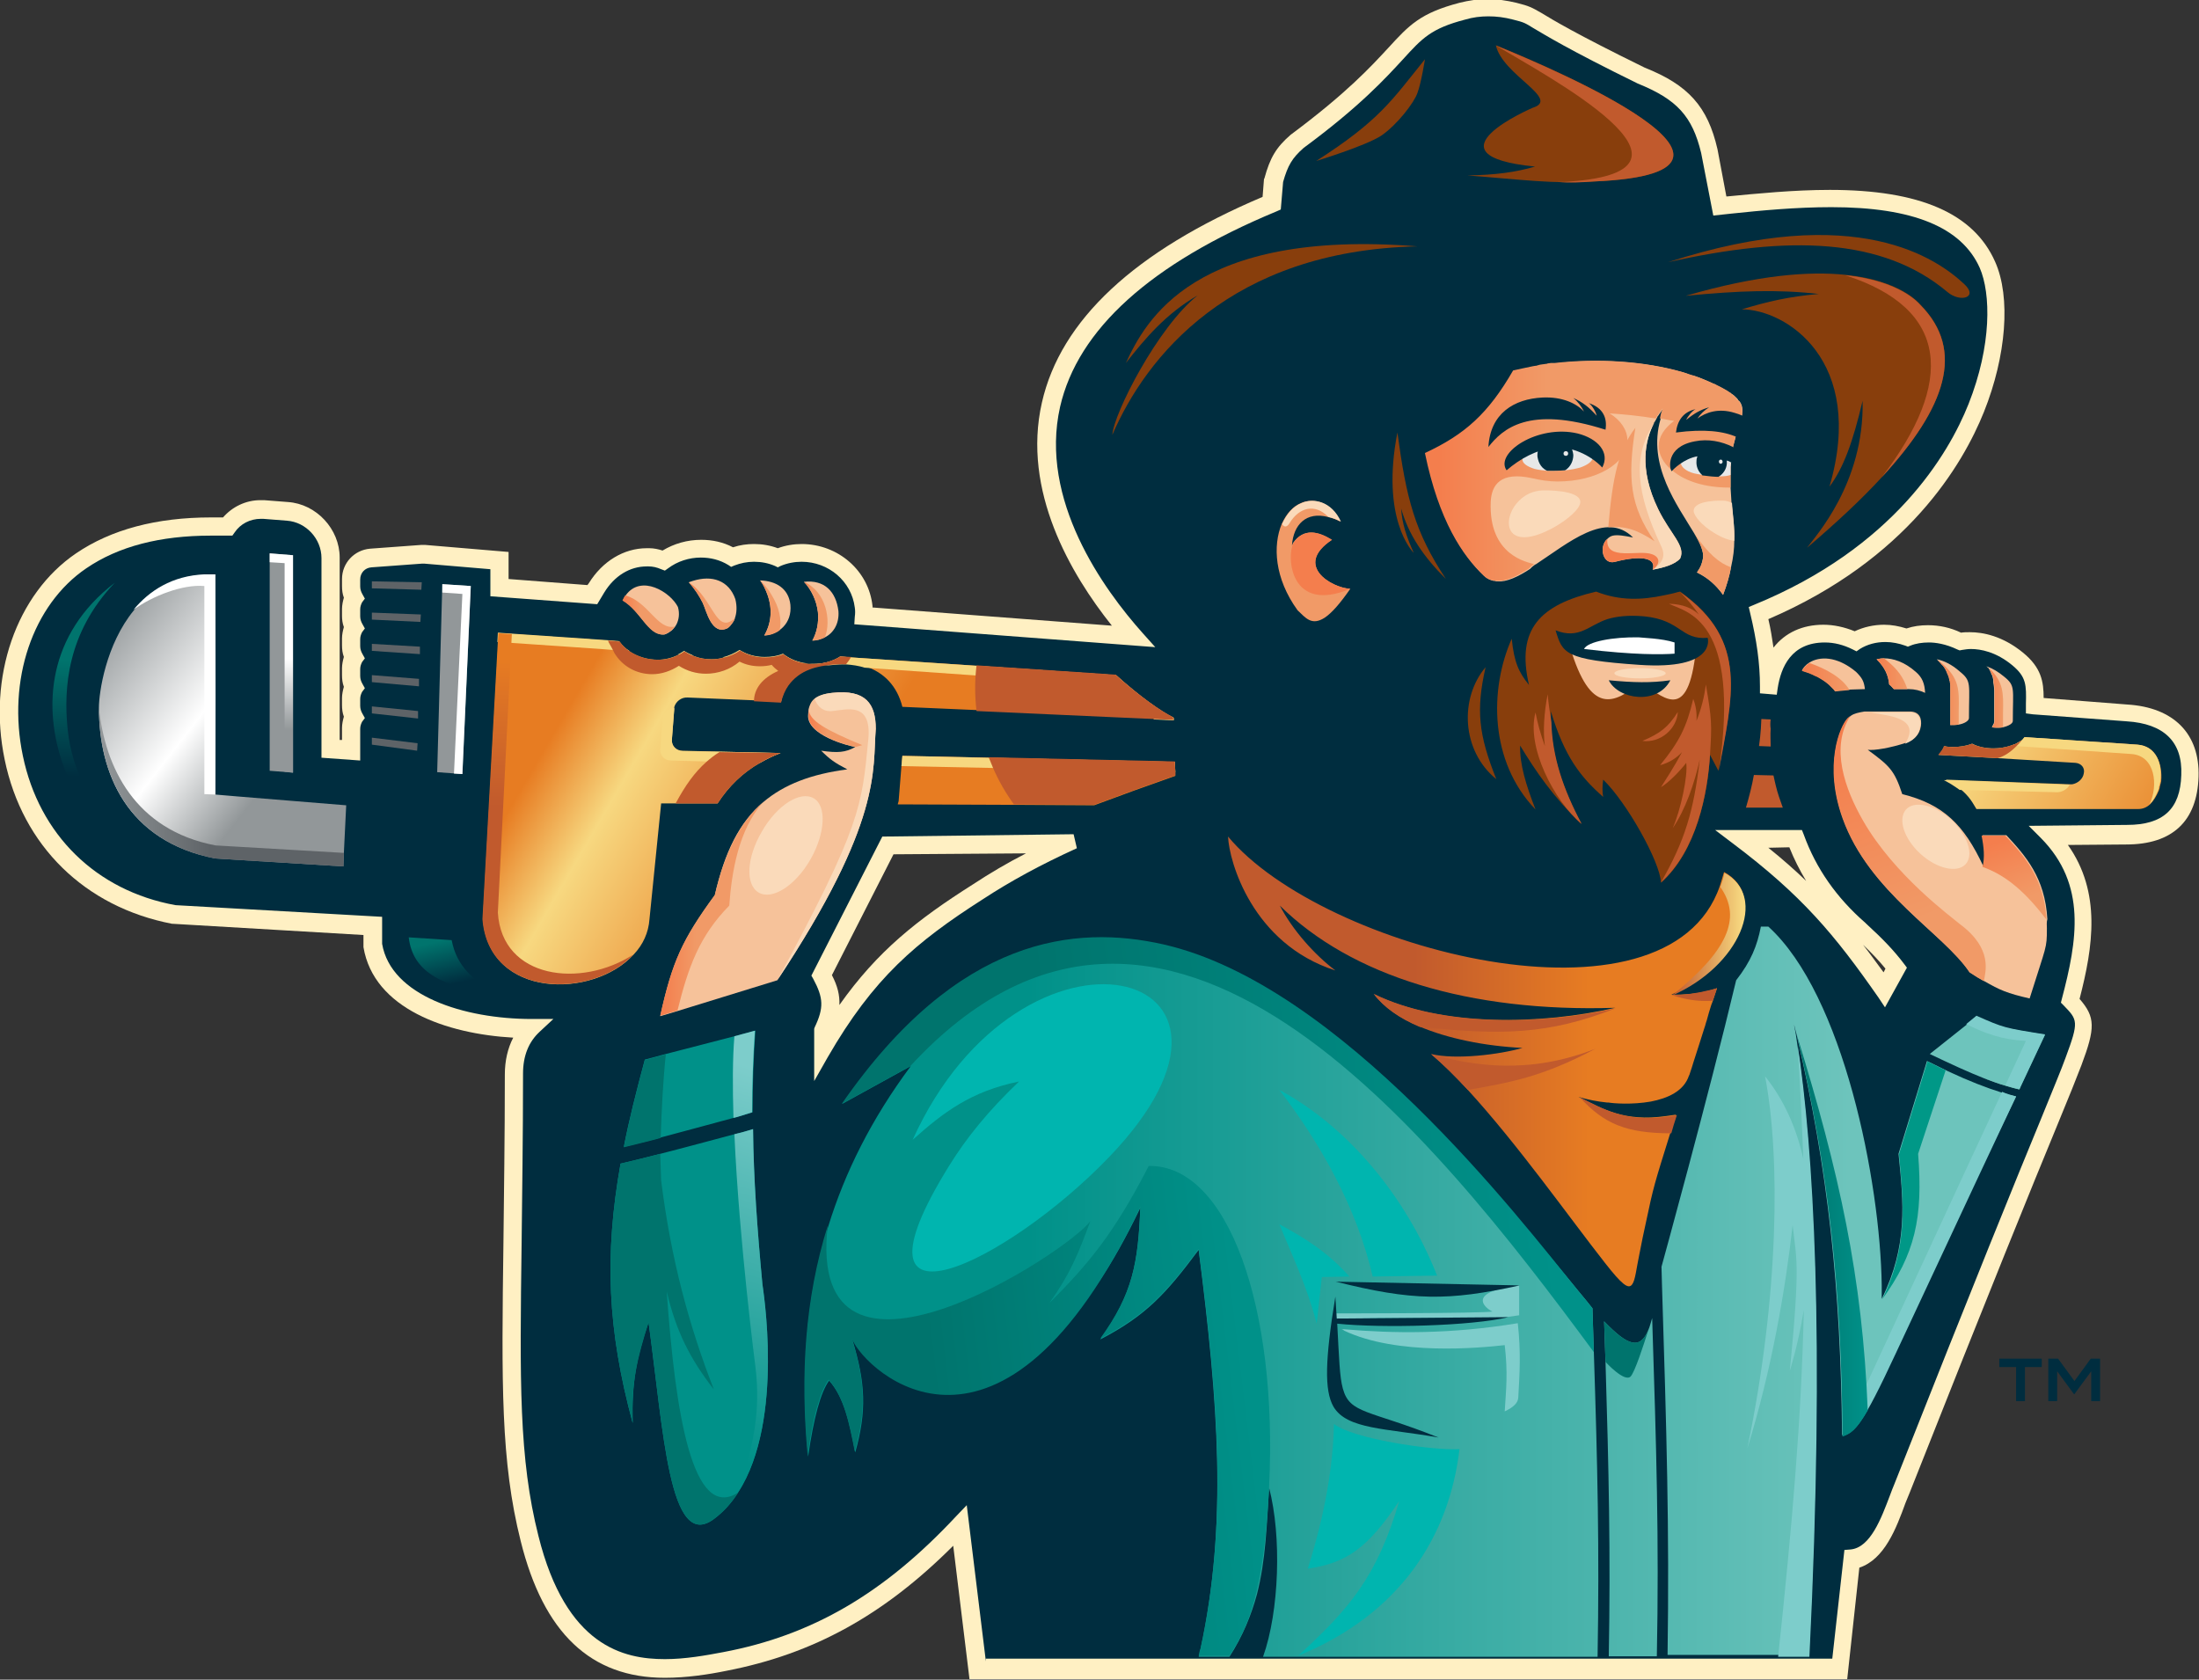
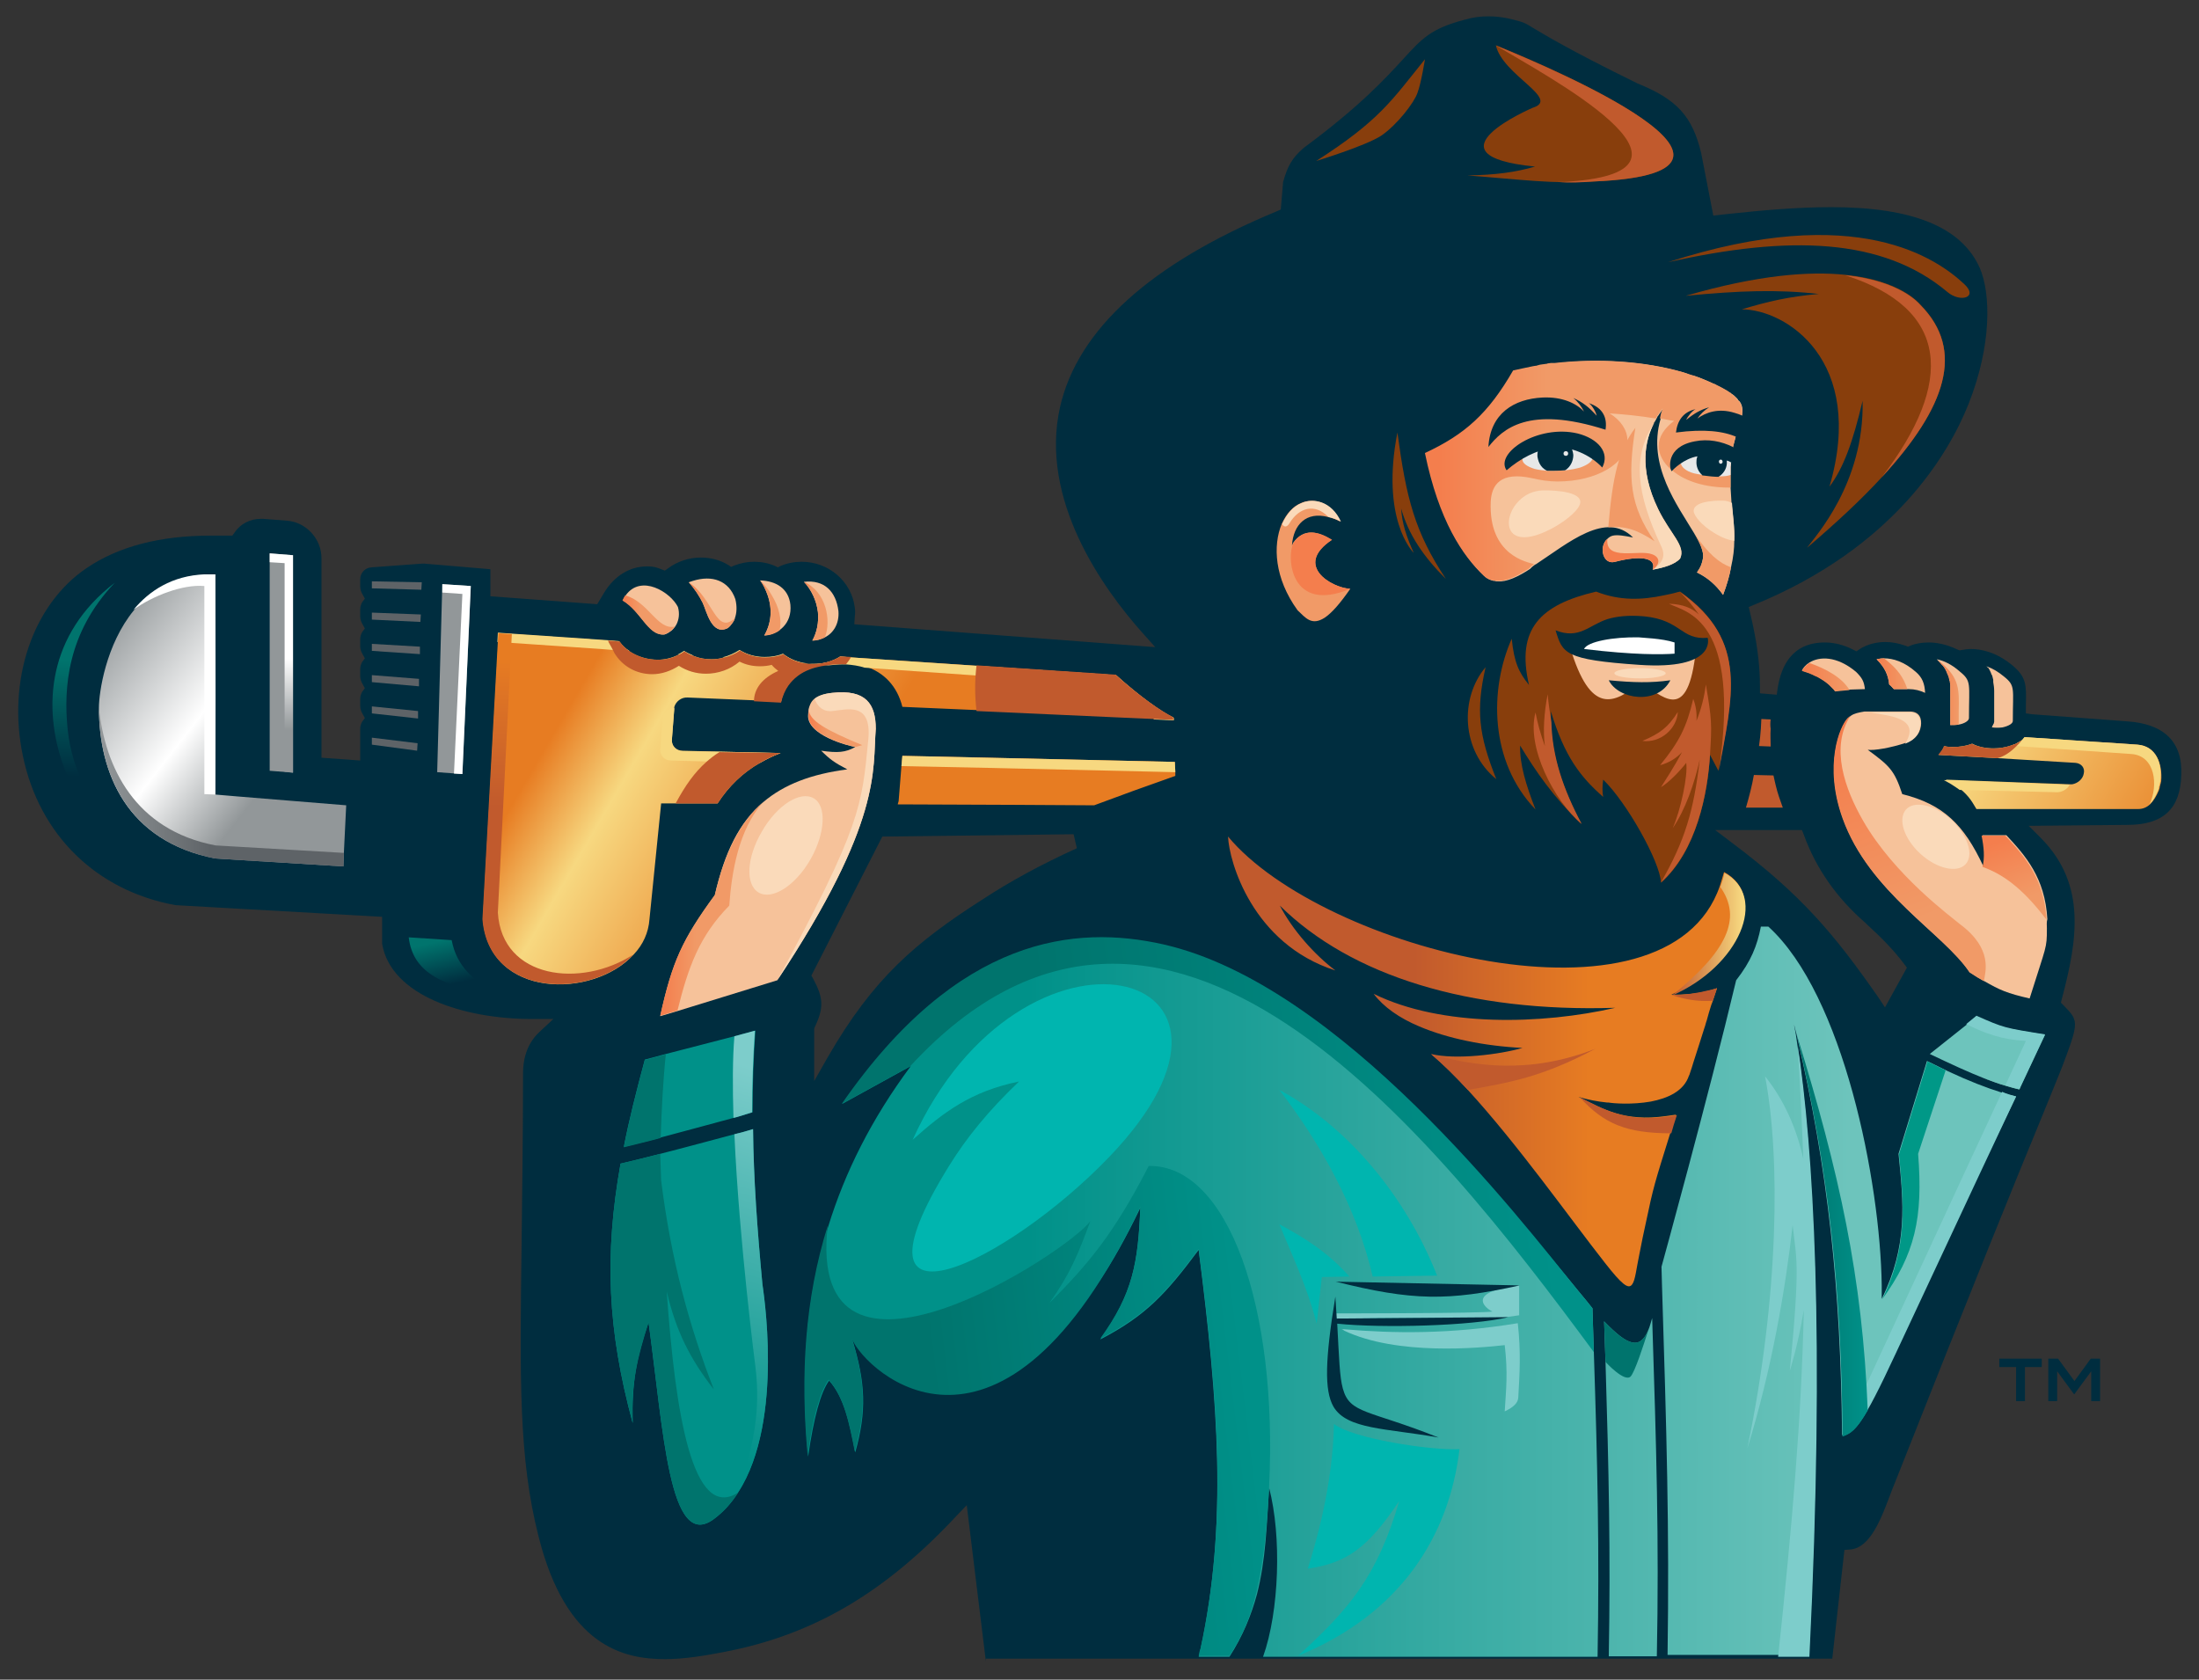
<svg xmlns="http://www.w3.org/2000/svg" version="1.1" id="Layer_1" x="0px" y="0px" viewBox="0 0 471.3 360" style="enable-background:new 0 0 471.3 360;" xml:space="preserve">
  <rect x="0" y="0" width="471.3" height="360" fill="#333333" stroke="none" />
  <style type="text/css">
	.st0{fill:#FFF0C3;}
	.st1{fill:#002D3F;}
	.st2{fill:url(#SVGID_1_);}
	.st3{fill:#F7D880;}
	.st4{fill:#929799;}
	.st5{fill:url(#SVGID_00000078013483685736880190000001007716258293589647_);}
	.st6{fill:url(#SVGID_00000062159989944173367970000012367196463022545562_);}
	.st7{fill:url(#SVGID_00000103962040472277287600000002861177275478867098_);}
	.st8{fill:#FFFFFF;}
	.st9{fill:#5E6367;}
	.st10{fill:#C15A2D;}
	.st11{fill:url(#SVGID_00000073704966609527565600000013796748895550544814_);}
	.st12{fill:url(#SVGID_00000129193579435287195940000003483969495123734409_);}
	.st13{fill:url(#SVGID_00000042010576333953743370000010951931040885028278_);}
	.st14{fill:#F6C29A;}
	.st15{fill:url(#SVGID_00000083086422467695869720000011206950448443705492_);}
	.st16{fill:#6BA48A;}
	.st17{fill:url(#SVGID_00000116952559791457385780000003568691571783286666_);}
	.st18{fill:url(#SVGID_00000119112077783701609650000012204359965652464563_);}
	.st19{fill:#E7E8E8;}
	.st20{fill:#F19A67;}
	.st21{fill:#883E0C;}
	.st22{fill:url(#SVGID_00000065770329669423549390000012982598052085730213_);}
	.st23{fill:url(#SVGID_00000006708007635013761430000004783950553908406461_);}
	.st24{fill:url(#SVGID_00000011733229360287365060000003485012754769612675_);}
	.st25{fill:url(#SVGID_00000096741890836771972700000007345301704179612080_);}
	.st26{fill:#FADABA;}
	.st27{fill:#F47E4D;}
	.st28{fill:url(#SVGID_00000070084537194504033240000009503231877192339330_);}
	.st29{fill:#00746D;}
	.st30{fill:url(#SVGID_00000119101110954240124370000001811829000264324232_);}
	.st31{fill:#00B5AF;}
	.st32{fill:#7DCDCB;}
	.st33{fill:#009887;}
	.st34{fill:url(#SVGID_00000024691838480384268420000002777169096463762572_);}
	.st35{fill:url(#SVGID_00000173128759580083938530000015753873606429252224_);}
	.st36{fill:url(#SVGID_00000155113360985301180790000011934118560579028632_);}
	.st37{fill:url(#SVGID_00000044161351727965784900000005495582238388178319_);}
	.st38{fill:url(#SVGID_00000047028422269147846560000009046526858022615713_);}
	.st39{fill:url(#SVGID_00000181786792436936968320000003912586547924146104_);}
	.st40{fill:url(#SVGID_00000154406688169089951190000008229839754714279601_);}
	.st41{fill:url(#SVGID_00000134957117203801022270000014178628049835490189_);}
	.st42{fill:url(#SVGID_00000094587828453177750040000016249911986461090454_);}
	.st43{fill:url(#SVGID_00000168115518925757595170000013722695680895033762_);}
	.st44{fill:url(#SVGID_00000164507251730280435070000014978344173240241298_);}
</style>
  <g>
    <g>
-       <path class="st0" d="M207.8,360l-3.5-28.7c-14.9,14.9-30,23.2-48.6,26.8c-3.9,0.8-8.6,1.5-13.2,1.5c-15.9,0-26-9.6-30.9-29.3    c-4.3-17.1-4.1-33.8-3.7-64c0.1-10.3,0.3-22,0.3-36c0-2.9,0.6-5.6,1.8-7.9c-14.3-0.8-29.9-6.2-32.1-19.4l0-0.2v-2.4L37.1,198    l-0.2,0c-18.7-3.6-32.1-16.7-35.9-35.2c-3.7-17.7,2.5-35.5,15.3-44.2c7.5-5.1,17.2-7.7,28.9-7.7c0.9,0,1.7,0,2.6,0    c2-2.3,4.9-3.7,8-3.7c0.3,0,0.5,0,0.8,0l5.1,0.4c6.1,0.4,11.1,5.8,11.1,11.9v39.1l0.5,0v-2.6c0-0.8,0.2-1.7,0.4-2.4    c-0.3-0.8-0.4-1.6-0.4-2.5v-1.5c0-0.8,0.2-1.7,0.4-2.4c-0.3-0.8-0.4-1.6-0.4-2.5v-1.5c0-0.8,0.2-1.7,0.4-2.4    c-0.3-0.8-0.4-1.6-0.4-2.5v-1.5c0-0.8,0.2-1.7,0.4-2.4c-0.3-0.8-0.4-1.6-0.4-2.4v-1.5c0-0.8,0.2-1.7,0.4-2.4    c-0.3-0.8-0.4-1.6-0.4-2.5v-1.5c0-3.4,2.6-6.2,6-6.5l10.9-0.8c0.2,0,0.3,0,0.5,0c0.2,0,0.3,0,0.5,0l17.8,1.5v5.8l16.9,1.3l0.3-0.4    c2.9-4.7,7.5-7.5,12.4-7.5c0.2,0,0.4,0,0.6,0c0.9,0,1.9,0.2,2.8,0.5c2.5-1.5,5.3-2.3,8.3-2.3c2.4,0,4.7,0.5,6.8,1.6    c1.5-0.5,3-0.7,4.5-0.7c1.8,0,3.5,0.3,5.1,0.9c1.6-0.6,3.4-0.9,5.1-0.9c7.8,0,14.4,5.7,15.2,13.3c0,0.1,0,0.2,0,0.3l51.3,3.9    c-8.8-11-19.3-28.9-15-47.8c4-17.7,19.9-32.5,47.3-44.1l0.3-3.8l0.1-0.2c1.2-4.4,2.5-6.6,5.6-9.3c12.1-9,17.2-14.6,21-18.7    c4.4-4.8,6.8-7.4,15.2-9.6c2-0.5,4-0.8,6-0.8c2,0,4.1,0.3,6.2,0.8c2.8,0.7,3.3,1,5.4,2.2c2.3,1.4,7.2,4.4,22.1,11.7    c9.3,3.7,13.5,8.3,15.6,17.5l1.9,10.1l0.2,0c6.3-0.6,14.2-1.4,22-1.4c19.2,0,30.8,5,35.4,15.4c3.4,7.6,2.4,20.2-2.4,32.2    c-4.5,11.2-16.4,31.6-46.2,44.4c0.5,2.1,0.8,4.1,1.1,6.1c2.5-3.2,6.2-4.9,10.7-4.9c2.2,0,4.5,0.5,6.7,1.4c1.9-0.9,4.1-1.4,6.3-1.4    c1.6,0,3.2,0.3,4.8,0.8c1.5-0.5,3-0.7,4.6-0.7c2.4,0,4.8,0.5,7.1,1.6c0.6-0.1,1.2-0.1,1.9-0.1c2.8,0,7,0.8,11.4,4.4    c3.9,3.2,4.4,6.2,4.4,9.7l17.9,1.4c10,0.6,15.6,6.3,15.3,15.5c-0.3,9.5-5.6,14.5-15.5,14.5l-12.5,0.1c7.2,10.2,5.4,21.8,2.5,33    c3.4,3.9,3.4,6.2,0.4,14.2c-1,2.6-2.5,6.4-5.4,13.4c-5,12.1-14.2,34.7-31.4,78.2c-0.3,0.7-0.6,1.5-0.9,2.2    c-2,5.5-4.5,12.1-9.9,13.9l-2.6,23.9H207.8z M178.3,209c1.2,2.3,1.7,4.3,1.6,6.4c8.2-11.6,16.7-18.3,28.7-25.9    c3.5-2.3,7.2-4.5,11.3-6.6l-28.4,0.2L178.3,209z M399.3,202.5c1.5,1.9,2.9,3.9,4.4,5.9l0.4-0.8    C402.7,205.9,401.2,204.3,399.3,202.5z M379,181.7c3,2.4,5.7,4.8,8.1,7.1c-1.4-2.3-2.6-4.7-3.6-7.2L379,181.7z" />
      <path class="st1" d="M211.3,356.1l-4.1-33.5l-2.3,2.4c-15.4,16.5-30.8,25.5-49.9,29.1c-3.7,0.7-8.1,1.5-12.5,1.5    c-8.8,0-21.2-2.7-27.1-26.4c-4.2-16.6-4-33.1-3.6-63c0.1-10.3,0.3-22.1,0.3-36.1c0-3.8,1.2-6.8,3.6-9l2.9-2.7l-4.6,0    c-14.6,0-30.2-5-32.1-16.1v-5.8l-44.3-2.5C20.6,190.9,8.4,178.9,4.9,162c-3.4-16.2,2.1-32.4,13.6-40.2c6.9-4.7,15.8-7,26.7-7    c0.8,0,1.7,0,2.6,0l2,0l0.5-0.7c1.2-1.8,3.3-2.9,5.6-2.9c0.2,0,0.3,0,0.5,0l5.1,0.4c4.1,0.3,7.4,3.9,7.4,8v42.8l8.3,0.6v-6.8    c0-0.6,0.2-1.1,0.4-1.5l0.6-0.8l-0.5-0.9c-0.3-0.5-0.5-1.1-0.5-1.7v-1.5c0-0.6,0.2-1.1,0.4-1.5l0.6-0.8l-0.5-0.9    c-0.3-0.5-0.5-1.1-0.5-1.7v-1.5c0-0.6,0.2-1.1,0.4-1.5l0.6-0.8l-0.5-0.9c-0.3-0.5-0.5-1.1-0.5-1.7v-1.5c0-0.6,0.2-1.1,0.4-1.5    l0.6-0.8l-0.5-0.9c-0.3-0.5-0.5-1.1-0.5-1.7v-1.5c0-0.6,0.2-1.1,0.4-1.5l0.6-0.8l-0.5-0.9c-0.3-0.5-0.5-1.1-0.5-1.7v-1.5    c0-1.4,1-2.5,2.4-2.6l10.9-0.8l0.4,0l14.2,1.2v5.8l22.9,1.7l1.5-2.5c2.2-3.6,5.5-5.6,9.1-5.6l0.4,0c0.9,0,1.8,0.2,2.7,0.6l0.8,0.3    l0.7-0.5c2-1.5,4.5-2.3,7-2.3c2.1,0,4.1,0.5,5.9,1.6l0.6,0.4l0.7-0.3c1.3-0.5,2.7-0.8,4.2-0.8c1.6,0,3.1,0.3,4.5,0.9l0.6,0.3    l0.6-0.3c1.4-0.6,3-0.9,4.5-0.9c5.8,0,10.7,4.2,11.4,9.8c0.1,0.6,0.1,1.3,0,2l-0.1,1.6l64.5,4.9l-2.6-2.9    c-8.6-9.6-22.3-28.7-17.8-48.6c3.8-16.6,19.4-30.7,46.4-41.9l0.9-0.4l0.5-5.9c1-3.5,1.9-5.1,4.4-7.3c12.2-9,17.6-15,21.3-19    c4.1-4.5,6-6.6,13.3-8.5c1.7-0.5,3.3-0.7,5-0.7c1.7,0,3.4,0.2,5.3,0.7c2.4,0.6,2.5,0.7,4.3,1.8c2.4,1.4,7.3,4.5,22.4,11.9    c8.4,3.4,11.7,7,13.6,14.9l2.6,13.4l3.7-0.4c6.6-0.7,14.1-1.4,21.6-1.4c17.5,0,27.9,4.3,31.8,13c2.4,5.5,2.6,16.6-2.4,29.2    c-4.3,10.8-16.1,30.8-45.9,43l-1.2,0.5l0.3,1.3c1.4,5.8,2.1,10.8,2.1,15.7l0,1.5l3.6,0.3l0.2-1.4c0.7-4.5,2.9-9.8,10.1-9.8    c2,0,4,0.5,6,1.5l0.8,0.4l0.7-0.5c1.6-1,3.5-1.5,5.5-1.5c1.4,0,2.9,0.3,4.3,0.8l0.5,0.2l0.5-0.2c1.2-0.5,2.6-0.7,4-0.7    c1.4,0,3.6,0.3,6.1,1.5l0.5,0.2l0.5-0.1c0.6-0.1,1.3-0.2,1.9-0.2c2.1,0,5.4,0.6,8.9,3.5c3,2.5,3,4.2,2.9,8.3l0,2l1.5,0.2l20.1,1.5    c8,0.5,12,4.4,11.7,11.5c-0.2,7.3-3.9,10.7-11.6,10.7l-21.1,0.2l2.6,2.6c9.9,10,7.8,22,4.5,34.5l-0.2,0.8l0.6,0.6    c3,3.1,3.3,3.4,0.4,11.2c-0.9,2.5-2.5,6.3-5.3,13.2c-5,12.1-14.2,34.7-31.4,78.2c-0.3,0.7-0.6,1.5-0.9,2.3    c-1.9,5-4.2,11.3-8.5,11.7l-1.3,0.1l-2.6,23.3H211.3z M189.1,179.3l-15.2,29.8l0.4,0.7c2.2,4.1,2.3,6.2,0.3,10.4l-0.1,0.3l0,11.2    l2.9-5.1c9.8-17,18.9-24.7,33.3-33.9c5.8-3.8,12.4-7.4,20.1-10.9l-0.7-3L189.1,179.3z M367.6,177.9l3.7,2.8    c14.9,11.2,21.9,19.6,31.3,33.1l1.4,2.1l4.7-8.5l-0.6-0.8c-2.2-2.9-4.5-5.3-8.1-8.6l-0.2-0.2c-6.2-5.4-10.6-11.7-13.2-18.9l-0.4-1    L367.6,177.9z" />
      <linearGradient id="SVGID_1_" gradientUnits="userSpaceOnUse" x1="144.364" y1="102.243" x2="421.055" y2="263.519">
        <stop offset="1.684970e-02" style="stop-color:#E77C22" />
        <stop offset="7.336080e-02" style="stop-color:#F7D880" />
        <stop offset="0.207" style="stop-color:#E77C22" />
        <stop offset="0.639" style="stop-color:#E77C22" />
        <stop offset="0.842" style="stop-color:#F7D880" />
        <stop offset="1" style="stop-color:#E77C22" />
      </linearGradient>
      <path class="st2" d="M458.1,159.6l-24-1.6l-0.2,0l-0.5,0.6c-0.4,0.3-1,0.6-1.5,0.9c-0.3,0.1-0.6,0.2-0.9,0.3    c-1.2,0.4-2.5,0.6-3.7,0.6c-1.7,0-3.3-0.3-4.6-1c-1.3,0.5-2.7,0.7-4.1,0.7c-0.7,0-1.3,0-1.9-0.2h0c0,0,0,0,0,0.1    c-0.2,0.3-0.3,0.6-0.5,0.9c-0.2,0.3-0.4,0.6-0.7,0.9l12.7,0.7l16.6,1c1.3,0.1,2.1,1.1,1.8,2.3c-0.2,1.2-1.3,2.1-2.5,2.3    c-0.1,0-0.2,0-0.2,0h-0.1c0,0,0,0,0,0h0l-26.8-1c0.6,0.3,1.1,0.6,1.6,0.9c0.5,0.3,0.9,0.6,1.3,0.9c2.3,1.8,3,3.4,3.7,4.5h34.7    c1,0,1.9-0.4,2.6-1.1c0.7-0.7,1.3-1.7,1.8-2.9c0.1-0.3,0.2-0.5,0.2-0.8c0.1-0.2,0.1-0.5,0.2-0.7c0-0.2,0.1-0.3,0.1-0.5    C463.5,163.8,462.2,159.9,458.1,159.6z M251.5,153.8c-2.7-1.3-7.2-4.5-12.3-9.1l-29.8-2l-27-1.8l-2.3-0.2    c-1.7,1.1-3.7,1.6-5.8,1.6c-0.2,0-0.5,0-0.7,0c-0.1,0-0.2,0-0.3,0c-2-0.2-3.9-0.9-5.4-2.1c-1.2,0.5-2.5,0.7-3.9,0.7    c-2,0-3.8-0.5-5.4-1.5c-1.1,0.7-2.4,1.3-3.7,1.6h0c-0.8,0.2-1.6,0.3-2.4,0.3c-1.3,0-2.6-0.2-3.8-0.7c-0.7-0.3-1.3-0.6-2-1    c-0.5,0.3-0.9,0.6-1.4,0.8c-1.3,0.6-2.8,1-4.3,1c-2.1,0-4.2-0.6-5.9-1.7c-0.9-0.6-1.7-1.3-2.3-2.2l-2.5-0.2l-20.5-1.4l-2.9-0.2    l-0.1,2l-3.3,59.3c1.3,17.1,23.6,17.1,32.3,7.6c2-2.1,3.2-4.7,3.4-7.6l2.5-24.8h3.1l9,0c2.4-3.7,5.4-6.6,9.1-8.7    c1.4-0.8,2.8-1.5,4.4-2.1l-13.2-0.3l-7.8-0.2c-1.4,0-2.4-1.1-2.3-2.4l0.5-6.5c0,0,0-0.1,0-0.2c0-0.1,0-0.1,0-0.2    c0.3-1.2,1.5-2.2,2.9-2.1l14.2,0.6l5.8,0.3c0.3-1.4,0.8-2.7,1.6-3.7c1.8-2.4,4.7-3.9,8.6-4.4c0,0,0.1,0,0.2,0    c1-0.1,1.9-0.2,2.7-0.2c0.3,0,0.6,0,0.9,0c1.4,0.1,2.8,0.3,4,0.7c4.1,1.3,6.9,4.3,8,8.7l16.1,0.7l38,1.7l4.2,0.2L251.5,153.8z     M251.9,165.5l-0.1-2.2l-39.9-0.9l-18.5-0.4l-0.2,2.2l-0.6,7.5l-0.2,0.7l24.9,0.1l17.2,0.1c5.6-2.1,11.4-4.2,17.4-6.3L251.9,165.5    z" />
      <path class="st3" d="M458.1,159.6l-24-1.6l-0.2,0l-0.5,0.6c-0.4,0.3-1,0.6-1.5,0.9c-0.3,0.1-0.6,0.2-0.9,0.3l1.2,0.1l24.5,1.7    c5.3,0.3,5.9,6.8,4,10.8c0.7-0.7,1.3-1.7,1.8-2.9c0.1-0.3,0.2-0.5,0.2-0.8c0.1-0.2,0.1-0.5,0.2-0.7c0-0.2,0.1-0.3,0.1-0.5    C463.5,163.8,462.2,159.9,458.1,159.6z M251.5,153.8c-2.7-1.3-7.2-4.5-12.3-9.1l-29.8-2l-27-1.8l-2.3-0.2    c-1.7,1.1-3.7,1.6-5.8,1.6c-0.2,0-0.5,0-0.7,0l3.9,0.3c0,0,0.1,0,0.2,0c1-0.1,1.9-0.2,2.7-0.2c0.3,0,0.6,0,0.9,0    c1.4,0.1,2.8,0.3,4,0.7l22.8,1.6l29.8,2c3.6,3.3,7,5.8,9.5,7.5l4.2,0.2L251.5,153.8z M167.8,140.1c-1.2,0.5-2.5,0.7-3.9,0.7    c-2,0-3.8-0.5-5.4-1.5c-1.1,0.7-2.4,1.3-3.7,1.6l18.4,1.3C171.2,142,169.3,141.3,167.8,140.1z M146.6,139.5    c-0.5,0.3-0.9,0.6-1.4,0.8l3.4,0.2C147.9,140.2,147.2,139.9,146.6,139.5z M132.6,137.4l-2.5-0.2l-20.5-1.4l-2.9-0.2l-0.1,2    l1.7,0.1l20.5,1.4l2.5,0.2l3.6,0.2C134,139,133.2,138.3,132.6,137.4z" />
      <polygon class="st4" points="62.8,165.6 57.8,165.2 57.8,118.6 62.8,119   " />
      <linearGradient id="SVGID_00000162311641245601303180000013945830575945106618_" gradientUnits="userSpaceOnUse" x1="60.296" y1="156.657" x2="60.296" y2="141.136">
        <stop offset="1.117320e-02" style="stop-color:#929799" />
        <stop offset="1" style="stop-color:#FFFFFF" />
      </linearGradient>
      <polygon style="fill:url(#SVGID_00000162311641245601303180000013945830575945106618_);" points="62.8,119 62.8,165.6 61,165.4     61,120.7 57.8,120.5 57.8,118.6   " />
      <linearGradient id="SVGID_00000162343789619067344970000009873645603126396594_" gradientUnits="userSpaceOnUse" x1="19.279" y1="134.989" x2="58.769" y2="165.851">
        <stop offset="1.684970e-02" style="stop-color:#929799" />
        <stop offset="0.599" style="stop-color:#FFFFFF" />
        <stop offset="1" style="stop-color:#929799" />
      </linearGradient>
      <path style="fill:url(#SVGID_00000162343789619067344970000009873645603126396594_);" d="M50.9,170.7l23.3,1.9l-0.5,10.2l-0.1,2.9    L46.1,184c-18.9-3.7-24.9-18.3-24.9-32.3c0,0,0,0,0,0c0-3.3,1.5-13.6,7.5-20.9c3.4-4.1,8.3-7.3,15.2-7.6c0.7,0,1.5,0,2.3-0.1v47.2    L50.9,170.7z" />
      <linearGradient id="SVGID_00000089534691238332372920000011090232549722115000_" gradientUnits="userSpaceOnUse" x1="21.186" y1="168.727" x2="73.728" y2="168.727">
        <stop offset="1.117320e-02" style="stop-color:#929799" />
        <stop offset="0.455" style="stop-color:#5E6367" />
      </linearGradient>
      <path style="fill:url(#SVGID_00000089534691238332372920000011090232549722115000_);" d="M73.7,182.8l-0.1,2.9L46.1,184    c-18.9-3.7-24.9-18.3-24.9-32.3c1.3,12.7,7.7,26.2,25,29.5L73.7,182.8z" />
      <polygon class="st4" points="94.8,125.2 93.7,165.5 99.1,165.9 100.9,125.6   " />
      <polygon class="st8" points="100.9,125.6 99.1,165.9 97.3,165.8 99.1,127.3 94.8,127 94.8,125.2   " />
      <g>
        <polygon class="st9" points="90.2,131.7 79.7,131.3 79.7,132.8 90.1,133.3    " />
        <polygon class="st9" points="89.5,159.3 79.7,158.1 79.7,159.6 89.4,160.9    " />
        <polygon class="st9" points="90,138.6 79.7,138 79.7,139.5 90,140.2    " />
        <polygon class="st9" points="90.4,124.8 79.7,124.6 79.7,126.1 90.3,126.4    " />
        <polygon class="st9" points="89.8,145.5 79.7,144.7 79.7,146.2 89.8,147.1    " />
        <polygon class="st9" points="89.6,152.4 79.7,151.4 79.7,152.9 89.6,154    " />
      </g>
      <path class="st3" d="M154.1,161.1l13.2,0.3c-1.6,0.6-3,1.3-4.4,2.1l-11.5-0.3l-7.6-0.2c-1.4,0-2.4-1.1-2.3-2.4l0.5-6.5    c0.1-1.3,1.2-2.3,2.5-2.4c0,0,0,0.1,0,0.2c0,0,0,0.1,0,0.2l-0.5,6.5c-0.1,1.3,0.9,2.4,2.3,2.4L154.1,161.1z" />
      <polygon class="st3" points="251.9,165.5 212.8,164.6 193.2,164.2 193.4,162 211.9,162.4 251.8,163.3   " />
      <path class="st3" d="M443.6,168.2c-0.5,0.9-1.6,1.6-2.7,1.6l-20.9-0.5c-1.1-0.8-2.2-1.5-3.4-2.1L443.6,168.2L443.6,168.2    C443.6,168.2,443.6,168.2,443.6,168.2z" />
      <path class="st10" d="M167.3,161.4c-1.6,0.6-3,1.3-4.4,2.1c-3.7,2.1-6.7,5-9.1,8.7l-9,0c2.1-3.9,4.1-6.7,6.6-8.9    c0.9-0.8,1.8-1.5,2.8-2.1L167.3,161.4z" />
      <path class="st10" d="M182.4,140.8c-0.3,0.6-0.7,1.1-1.1,1.6c-0.4-0.1-4.8-0.1-7.8,1.1c-1.9,0.7-3.4,1.9-4.5,3.4    c-0.7,1-1.3,2.3-1.6,3.7l-5.8-0.3c0-2.7,1.8-5,5.2-6.5c-0.5-0.4-1-0.8-1.4-1.3c-0.8,0.2-1.6,0.3-2.5,0.3c-1.6,0-3-0.3-4.4-1    c-2,1.7-4.6,2.6-7.2,2.6c-2.1,0-4.1-0.6-5.8-1.7c-1.7,1.1-3.7,1.8-5.7,1.8c-3.4,0-6.4-1.7-8.1-4.5c-0.1-0.2-0.2-0.4-0.3-0.6    c-0.2-0.4-0.4-0.8-0.7-1.3c-0.1-0.2-0.3-0.5-0.4-0.8l2.5,0.2c0.6,0.9,1.4,1.6,2.3,2.2c1.7,1.1,3.8,1.7,5.9,1.7c1.5,0,3-0.3,4.3-1    c0.5-0.2,1-0.5,1.4-0.8c0.6,0.4,1.3,0.8,2,1c1.2,0.5,2.5,0.7,3.8,0.7c0.8,0,1.6-0.1,2.4-0.3h0c1.3-0.3,2.6-0.8,3.7-1.6    c1.6,1,3.4,1.5,5.4,1.5c1.3,0,2.7-0.2,3.9-0.7c1.5,1.2,3.4,1.9,5.4,2.1c0.1,0,0.2,0,0.3,0c0.2,0,0.5,0,0.7,0    c2.1,0,4.1-0.6,5.8-1.6L182.4,140.8z" />
      <path class="st10" d="M380.6,168.4c-0.2-0.7-0.3-1.4-0.5-2.2l-4.2-0.1c-0.4,2.3-1,4.6-1.7,7l7.9,0    C381.6,171.7,381,170.1,380.6,168.4z M379.5,154.2l-2-0.1c0,0.7-0.1,1.3-0.1,2c-0.1,1.3-0.2,2.5-0.4,3.8l2.5,0.1    c0-1.2-0.1-2.5,0-3.8C379.4,155.6,379.4,154.9,379.5,154.2z" />
-       <path class="st10" d="M251.9,166.2c-6,2.1-11.8,4.2-17.4,6.3l-17.2-0.1c-1.8-2.5-3.3-5.1-4.5-7.9c-0.3-0.7-0.6-1.5-0.9-2.2    l39.9,0.9l0.1,2.2L251.9,166.2z" />
      <path class="st10" d="M251.5,154.3l-42.2-1.9c-0.2-1.6-0.3-3.3-0.3-5c0-1.6,0.1-3.2,0.3-4.8l29.8,2c5.1,4.6,9.7,7.8,12.3,9.1    L251.5,154.3z" />
      <path class="st8" d="M46.1,123.1v47.2l-2.3-0.1v-44.6c-4.6-0.4-11.1,2.1-15.2,5.1c3.4-4.1,8.3-7.3,15.2-7.6    C44.6,123.1,45.3,123.1,46.1,123.1z" />
      <linearGradient id="SVGID_00000056402521763436067450000013674649169339369863_" gradientUnits="userSpaceOnUse" x1="119.531" y1="173.258" x2="119.531" y2="140.956">
        <stop offset="1.117320e-02" style="stop-color:#C15A2D" />
        <stop offset="1" style="stop-color:#E77C22" />
      </linearGradient>
      <path style="fill:url(#SVGID_00000056402521763436067450000013674649169339369863_);" d="M135.7,204.6L135.7,204.6    c-8.7,9.5-31,9.4-32.3-7.6l3.4-61.3l2.9,0.2l-3,59.7C107.6,209.9,124.6,211.8,135.7,204.6z" />
      <linearGradient id="SVGID_00000175289818951217413300000006460544601265295508_" gradientUnits="userSpaceOnUse" x1="23.832" y1="166.912" x2="24.845" y2="141.816">
        <stop offset="5.742600e-03" style="stop-color:#002D3F" />
        <stop offset="1" style="stop-color:#00746D" />
      </linearGradient>
      <path style="fill:url(#SVGID_00000175289818951217413300000006460544601265295508_);" d="M24.6,124.9    c-10.2,10.7-11,22.6-10.1,31.4c1.9,18.6,18.1,29.6,21.9,29.6C20.1,187.1-4.2,147,24.6,124.9z" />
      <path class="st10" d="M433.4,158.6c-0.4,0.5-0.8,0.9-1.2,1.3c-1.3,1.3-2.6,2.2-4.1,2.6l-12.7-0.7c0.2-0.3,0.5-0.6,0.7-0.9    c0.2-0.3,0.4-0.6,0.5-0.9c0,0,0,0,0-0.1h0c0.6,0.1,1.2,0.2,1.9,0.2c1.4,0,2.9-0.2,4.1-0.7c1.3,0.6,2.9,1,4.6,1    c1.3,0,2.6-0.2,3.7-0.6c0.3-0.1,0.6-0.2,0.9-0.3C432.5,159.2,433,158.9,433.4,158.6z" />
      <linearGradient id="SVGID_00000023974823014621547350000012645268390516119486_" gradientUnits="userSpaceOnUse" x1="98.062" y1="210.764" x2="95.969" y2="201.345">
        <stop offset="5.742600e-03" style="stop-color:#002D3F" />
        <stop offset="1" style="stop-color:#00746D" />
      </linearGradient>
      <path style="fill:url(#SVGID_00000023974823014621547350000012645268390516119486_);" d="M87.6,200.9l9.2,0.6    c1.1,5.7,4.7,8.7,10.1,11.8C95.1,211.6,88.5,208.6,87.6,200.9z" />
      <path class="st14" d="M176.8,136.6c-0.8,0.4-1.7,0.7-2.7,0.7c1-1.8,1.4-3.9,1.2-6.1c-0.3-2.5-1.4-4.8-3-6.5    c4.4-0.5,6.9,2.1,7.4,6.3C179.9,133.7,178.6,135.7,176.8,136.6z" />
      <path class="st14" d="M163.8,136.2c1.5-2.6,1.8-5.6,0.7-8.7c-0.4-1.1-0.9-2.2-1.6-3.1c3.4,0.1,6.1,1.7,6.5,5.2    C169.8,133.7,166.8,136,163.8,136.2z" />
      <linearGradient id="SVGID_00000128444270615780361230000000409251057220091321_" gradientUnits="userSpaceOnUse" x1="162.845" y1="130.295" x2="167.252" y2="130.295">
        <stop offset="1.117320e-02" style="stop-color:#F47E4D" />
        <stop offset="0.35" style="stop-color:#F19A67" />
      </linearGradient>
      <path style="fill:url(#SVGID_00000128444270615780361230000000409251057220091321_);" d="M167.1,135.1c-1,0.7-2.1,1.1-3.3,1.1    c1.5-2.6,1.8-5.6,0.7-8.7c-0.4-1.1-0.9-2.2-1.6-3.1c0.9,0.9,1.8,1.9,2.4,3C167,130.1,167.6,132.8,167.1,135.1z" />
      <path class="st14" d="M157.5,132.5c-0.1,0.4-0.3,0.7-0.5,1v0c-0.3,0.4-0.6,0.8-1,1.1c0,0,0,0,0,0c-3.5,1.8-4.6-3.8-5.4-5.4    c-0.7-1.4-1.7-3-3-4.4c0.3-0.1,0.6-0.2,0.9-0.3c4.1-1.3,7.7-0.1,9.1,3.9C158,130,157.9,131.4,157.5,132.5z" />
      <path class="st14" d="M145,133.8c-0.1,0.2-0.2,0.3-0.3,0.5c-0.2,0.3-0.5,0.6-0.7,0.8c-0.4,0.3-0.8,0.6-1.3,0.8    c-0.2,0.1-0.3,0.1-0.5,0.1c-3.3,0.1-4.8-5-8.7-7.3c0.2-0.4,0.4-0.8,0.6-1.1c3.3-4.6,9.6-0.7,11.2,2.5    C145.7,131.5,145.5,132.8,145,133.8z" />
      <path class="st14" d="M187.7,156.2c-0.7,8.8,1.5,19.8-21.1,53.9l-21.4,6.6l-3.7,1.1c2.6-11.7,4.7-16.3,11.7-25.9    c2.1-9.3,5.3-15.7,10.4-20h0c4.5-3.8,10.3-6,18-7c-2.7-1.4-3.8-2.2-5.6-4c3.5,0.5,5.2,0.4,7.3-0.8c-1.3-0.2-10.6-2.5-10.1-7    c0-0.4,0.1-0.7,0.1-1.1c0.2-0.8,0.5-1.6,1.2-2.2c0,0,0,0,0,0c0.7-0.6,1.9-1.1,3.8-1.3C185.6,147.7,187.7,150.9,187.7,156.2z" />
      <path class="st16" d="M433,233l-0.2,0.5c-2.5-0.6-4.9-1.4-7.6-2.4C428.1,232,430.8,232.6,433,233z" />
      <linearGradient id="SVGID_00000083798689109961299480000016368419507224331690_" gradientUnits="userSpaceOnUse" x1="301.875" y1="227.593" x2="412.647" y2="227.593">
        <stop offset="1.117320e-02" style="stop-color:#C15A2D" />
        <stop offset="0.35" style="stop-color:#E77C22" />
      </linearGradient>
      <path style="fill:url(#SVGID_00000083798689109961299480000016368419507224331690_);" d="M366,212.4c0.7-0.2,1.3-0.4,2-0.6    c-0.2,0.6-0.4,1.2-0.6,1.8c-0.1,0.3-0.2,0.6-0.3,0.9c-0.1,0.3-0.2,0.6-0.3,0.8c-0.4,1.2-0.7,2.3-1,3.4c-0.2,0.5-0.3,1.1-0.5,1.6    c-0.8,2.6-1.6,5-2.3,7.2c-0.1,0.4-0.3,0.9-0.4,1.3c-0.2,0.5-0.3,1-0.5,1.5c0,0.1,0,0.1-0.1,0.2c-1.1,3.4-4.6,4.9-8.2,5.6    c-4,0.7-8,0.4-9.1,0.2c-0.1,0-0.2,0-0.3,0c-2-0.2-4.1-0.6-6.1-1.2c5.1,2.5,9.7,5.4,18.8,4.1c0.7-0.1,1.4-0.2,2.1-0.3    c-0.5,1.5-0.9,2.8-1.2,3.9c-3.4,10.9-3.6,11.4-5.3,19.5c-0.4,1.7-0.8,3.8-1.3,6.3c-0.7,3.3-0.9,5.8-1.6,6.7    c-0.8,1.1-2.2,0-5.8-4.6c-7.7-9.8-18.6-25.3-29.5-37.2c-2.6-2.8-5.2-5.4-7.8-7.6c5.3,1.3,14.8,0.1,19.6-1.3    c-8.1-0.4-16-2-22.1-4.6c-4.3-1.8-7.7-4.2-9.8-7c14.6,7.2,36.1,6.6,51.8,3c-31.3,1-56.6-6.8-71.9-21.9c2.7,5.2,7.4,10.5,11.9,13.9    c-17.8-5.7-22.8-23.4-23-28.7c20.1,24.2,94.1,43.5,105.4,10.6c0.3-1,0.6-1.9,0.9-3c9.5,5.1,3.2,20-11.3,26.3    C361.3,213.2,363.6,213,366,212.4z" />
      <path class="st14" d="M372.3,92.7c0,0.1-0.1,0.2-0.1,0.2c0,0.1,0,0.2-0.1,0.3c0,0.1-0.1,0.2-0.1,0.4c-0.2,0.7-0.4,1.5-0.6,2.3    c-0.1,0.7-0.2,1.5-0.3,2.2c0,0.3-0.1,0.6-0.1,0.9c0,0.3-0.1,0.7-0.1,1c0,0.3,0,0.6,0,0.9c0,0.3,0,0.5,0,0.8c0,1,0,1.9,0,2.7    c0.1,1.7,0.2,3,0.2,3.3c0.3,2.8,0.7,5.4,0.6,8.2c0,1.7-0.2,3.5-0.7,5.7c-0.3,1.7-0.9,3.8-1.7,5.9c-1.5-2.1-3.3-3.7-5.6-4.8    c0.9-1.3,1.1-2,1.3-3.1c0.2-1.3-0.6-3.2-1.9-5.3c-3.5-5.9-10.1-14.5-7.2-24.5c0-0.1,0-0.1,0-0.2c0.1-0.5,0.2-1,0.4-1.5    c0,0,0,0,0,0c0.1-0.2,0.1-0.4,0.2-0.5c0,0,0,0,0,0c-0.2,0.2-0.5,0.6-0.9,1.2c-0.1,0.1-0.1,0.2-0.2,0.3c0,0,0,0,0,0    c0,0-0.1,0.1-0.1,0.1c0,0.1-0.1,0.1-0.1,0.2c0,0,0,0,0,0c0,0.1-0.1,0.1-0.1,0.2c0,0.1-0.1,0.1-0.1,0.2h0c0,0,0,0,0,0    c-0.2,0.3-0.3,0.6-0.5,0.8v0.1c-1.8,3.4-3.4,9.6,0.9,18.4c2.6,5.4,6,7.9,4.7,10.6c-1.1,1.3-3.6,2-5.9,2.4c0.9-2.6-2.6-3.1-8-1.7    c-2.7,0.8-3.6-3.3-1.7-4.9c0.3-0.3,0.7-0.6,1.2-0.7c1-0.2,2.3,0,4.3,0.4c-5.8-5.8-13.9,1.2-20.9,5.8h-0.1c0,0-0.1,0.1-0.1,0.1    c-0.1,0.1-0.3,0.2-0.4,0.3c0,0-0.1,0.1-0.1,0.1c-0.1,0.1-0.2,0.1-0.2,0.2c-0.1,0.1-0.2,0.1-0.2,0.2c-2.6,1.7-5.1,2.9-7.1,2.7    c-0.2,0-0.3,0-0.5-0.1c0,0-0.1,0-0.1,0c-0.1,0-0.1,0-0.2,0c0,0,0,0,0,0c-0.8-0.2-1.4-0.5-1.9-1c-4.5-4.3-9.6-11.7-12.6-26.3    c0,0,0,0,0,0c8.7-4,13.6-8.5,18.9-17.7c1.3-0.3,2.8-0.6,4.2-0.9c0.2,0,0.4-0.1,0.6-0.1c0.1,0,0.3,0,0.4-0.1c0.1,0,0.2,0,0.4-0.1    c0.4-0.1,0.9-0.1,1.3-0.2c0.2,0,0.3,0,0.5-0.1c0.2,0,0.5-0.1,0.7-0.1c0,0,0,0,0.1,0c0.1,0,0.2,0,0.3,0c0.1,0,0.2,0,0.3,0    c0,0,0.1,0,0.1,0c9-1.1,19.1-0.5,27.6,2c0,0,0,0,0,0c0.2,0.1,0.4,0.1,0.6,0.2c0.4,0.2,0.8,0.3,1.2,0.4c0.1,0,0.3,0.1,0.4,0.1    c1,0.3,1.9,0.7,2.8,1.1c0.6,0.3,1.2,0.5,1.6,0.7c0,0,0,0,0,0c0,0,0.1,0,0.1,0.1c0.1,0,0.2,0.1,0.2,0.1c0,0,0,0,0,0c0,0,0,0,0,0h0    c0.1,0,0.1,0.1,0.2,0.1c0,0,0,0,0,0c0.8,0.4,1.6,0.8,2.4,1.3c0.1,0.1,0.3,0.2,0.4,0.2c0.1,0,0.2,0.2,0.2,0.2    c0.4,0.2,0.7,0.5,0.9,0.7c0,0,0.1,0.1,0.1,0.1c0,0,0.1,0.1,0.1,0.1c0,0,0,0,0.1,0.1c0,0,0,0,0.1,0.1c0,0.1,0.1,0.1,0.1,0.2    c0.1,0.1,0.1,0.2,0.2,0.2c0,0,0.1,0.1,0.1,0.1c0,0,0.1,0.1,0.1,0.1l0,0C374,87.7,373.3,89.7,372.3,92.7z" />
      <linearGradient id="SVGID_00000109713203533122635740000016507954462659463333_" gradientUnits="userSpaceOnUse" x1="307.779" y1="100.775" x2="375.851" y2="100.775">
        <stop offset="1.117320e-02" style="stop-color:#F47E4D" />
        <stop offset="0.35" style="stop-color:#F19A67" />
      </linearGradient>
      <path style="fill:url(#SVGID_00000109713203533122635740000016507954462659463333_);" d="M372.3,92.7c0,0.1-0.1,0.2-0.1,0.2    c0,0.1-0.1,0.2-0.1,0.3c0,0.1-0.1,0.2-0.1,0.4c-0.2,0.8-0.4,1.6-0.6,2.3c-0.1,0.8-0.2,1.4-0.3,2.2c0,0,0,0,0,0.1    c0,0.3-0.1,0.6-0.1,0.9c0,0,0,0,0,0c0,0.3-0.1,0.7-0.1,1c0,0.3,0,0.6,0,0.9c0,0.3,0,0.5,0,0.8c0,1,0,1.9,0,2.7h-0.4    c-4.9,0-9.3-1.3-12-3.6c0,0,0,0,0,0c-0.1-0.1-0.2-0.2-0.3-0.2l-0.1-0.1c0,0,0,0,0,0c-1.6-1.4-2.6-3.2-2.6-5c0-2,1.2-3.8,3.3-5.4    c-1.1-0.1-2-0.4-3-0.5c0-0.1,0-0.1,0-0.2c0.1-0.5,0.2-1,0.4-1.5c0,0,0,0,0,0c0.1-0.2,0.1-0.4,0.2-0.5c0,0,0,0,0,0    c-0.2,0.2-0.5,0.6-0.9,1.2c-0.1,0.1-0.1,0.2-0.2,0.3c0,0,0,0,0,0c0,0-0.1,0.1-0.1,0.1c0,0.1-0.1,0.1-0.1,0.2c0,0,0,0,0,0    c0,0.1-0.1,0.1-0.1,0.2c0,0.1-0.1,0.1-0.1,0.2h0c-3.7-0.6-6.9-0.9-9.9-1.1c2.4,1.5,3.8,3.6,3.8,5.8c0,4.9-6.6,8.8-15,8.8    c-1.9,0-3.7-0.3-5.4-0.7c-6.8-1.5-8.7,1.4-8.9,5c-0.5,11.6,7.9,13,9.3,13.4c0,0-0.1,0.1-0.1,0.1c-0.1,0.1-0.3,0.2-0.4,0.3    c0,0-0.1,0.1-0.1,0.1c-0.1,0.1-0.2,0.1-0.2,0.2c-0.1,0.1-0.2,0.1-0.2,0.2c-2.6,1.7-5.1,2.9-7.1,2.7c-0.2,0-0.3,0-0.5-0.1    c0,0-0.1,0-0.1,0c-0.1,0-0.1,0-0.2,0c0,0,0,0,0,0c-0.8-0.2-1.4-0.5-1.9-1c-4.5-4.3-9.6-11.7-12.6-26.3c0,0,0,0,0,0    c8.6-4,13.6-8.5,18.9-17.7c1.3-0.3,2.8-0.6,4.2-0.9c0.2,0,0.4-0.1,0.6-0.1c0.1,0,0.3,0,0.4-0.1c0.1,0,0.2,0,0.4-0.1    c0.4-0.1,0.9-0.1,1.3-0.2c0.2,0,0.3,0,0.5-0.1c0.2,0,0.5-0.1,0.7-0.1c0,0,0,0,0.1,0c0.1,0,0.2,0,0.3,0c0.1,0,0.2,0,0.3,0    c0,0,0.1,0,0.1,0c9-1,19-0.5,27.6,2c0,0,0,0,0,0c0.2,0.1,0.4,0.1,0.6,0.2c0.4,0.1,0.8,0.3,1.2,0.4c0.1,0,0.3,0.1,0.4,0.1    c1.6,0.6,3,1.1,4.4,1.8c0,0,0,0,0,0c0,0,0.1,0,0.1,0c0.1,0,0.1,0.1,0.2,0.1c0,0,0,0,0,0c0,0,0,0,0,0c0.1,0,0.1,0.1,0.2,0.1    c0,0,0,0,0,0c0.8,0.4,1.6,0.8,2.4,1.3c0.1,0.1,0.3,0.2,0.4,0.3c0.1,0,0.2,0.2,0.2,0.2c0.4,0.2,0.7,0.5,0.9,0.7    c0,0,0.1,0.1,0.1,0.1c0,0,0.1,0.1,0.1,0.1c0,0,0,0,0.1,0.1c0,0,0,0,0.1,0.1c0,0.1,0.1,0.1,0.1,0.2c0.1,0.1,0.1,0.2,0.2,0.2    c0,0,0.1,0.1,0.1,0.1c0,0,0.1,0.1,0.1,0.1l0,0C374,87.7,373.3,89.7,372.3,92.7z" />
      <path class="st19" d="M341.4,97.9c0,0.9-1,1.7-2.7,2.3c-0.7,0.2-2,0.5-3.3,0.6c-1.2,0.1-2.5,0.1-3.8,0.1c-1-0.1-1.9-0.2-2.7-0.4    c-1.6-0.5-2.6-1.2-2.6-2c0-1.1,1.4-2,3.6-2.6c1.1-0.3,2.4-0.5,3.8-0.5c0.9,0,1.8,0,2.6,0.1C339.3,95.7,341.4,96.7,341.4,97.9z" />
      <path class="st1" d="M338.1,92.9c4.4,1.1,7,4.1,5.3,7.3c-2.5-2.7-6.9-4.7-10.5-4.2c-3.6,0.4-7.1,2.3-10,4.8    C320.3,97.1,329.6,90.9,338.1,92.9z" />
      <path class="st1" d="M337.2,97.5c0,1.3-0.6,2.5-1.6,3.2c-0.1,0-0.1,0.1-0.2,0.1c-1.2,0.1-2.5,0.1-3.8,0.1c-1.6-0.7-2-2.3-2.1-3.2    c0-0.7,0.1-1.3,0.4-1.9c0.6-1.2,1.8-2,3.3-2.1c1.3,0,2.5,0.6,3.2,1.7C336.9,96,337.1,96.7,337.2,97.5z" />
      <path class="st19" d="M336.1,97.2c0,0.3-0.2,0.5-0.5,0.5c-0.3,0-0.5-0.2-0.5-0.5c0-0.3,0.2-0.5,0.5-0.5    C335.9,96.7,336.1,96.9,336.1,97.2z" />
      <path class="st19" d="M371.1,98.1C371.1,98.1,371.1,98.2,371.1,98.1c0,0.2,0,0.6,0,1c0,0,0,0-0.1,0c0,0,0,0,0,0    c0,0.3-0.1,0.7-0.1,1c0,0.3,0,0.6,0,0.9c0,0.3,0,0.5,0,0.8c-0.6,0.2-1.2,0.3-2.5,0.3c-0.8,0-1.9-0.1-3.4-0.3    c-0.4-0.1-0.8-0.1-1.2-0.2c-2-0.3-3.3-1.3-3.5-2.1c-0.2-0.2-0.2-0.4-0.2-0.6c0.2-1.1,1.9-1.8,4.3-1.9c0.8-0.1,1.5-0.1,2.3,0    c1.2,0.1,2.2,0.3,3.2,0.6C370.3,97.8,370.7,98,371.1,98.1C371.1,98.1,371.1,98.1,371.1,98.1z" />
      <path class="st1" d="M371.3,99.3c-0.1-0.1-0.1-0.1-0.2-0.2v0c0,0,0,0-0.1,0c0,0,0,0,0,0c-0.3-0.2-0.6-0.3-0.9-0.4    c0,0.2,0,0.5,0,0.7c-0.1,1.2-0.8,2.2-1.8,2.8c-0.8,0-1.9-0.1-3.4-0.3c0,0-0.1,0-0.1-0.1c-0.8-0.7-1.3-1.8-1.2-3    c0-0.4,0.1-0.7,0.2-1c0,0,0,0,0,0c-2.9,0.5-5.2,2.8-5.5,3.2c-0.5-0.4-1.4-5.2,4.9-6.4c2.9-0.6,5.8,0,8.2,1.2c0,0,0,0,0,0    C371.6,96.3,371.3,99,371.3,99.3z" />
      <path class="st19" d="M368.4,98.9c0,0.2,0.1,0.5,0.4,0.5c0.2,0,0.4-0.2,0.4-0.4c0-0.2-0.1-0.5-0.4-0.5    C368.6,98.5,368.4,98.7,368.4,98.9z" />
      <path class="st20" d="M289.4,126.2c-2.3,3.3-4,5.2-5.5,6.2c-2.8,1.8-4.1,0-5.8-1.6c-5-6.9-5.3-13.9-3.4-18.5    c1-2.2,2.4-3.8,4.2-4.5c2.5-1.1,6.3-0.4,8.4,4c-1-0.5-1.8-0.8-2.7-1c-4.6-1.2-7.4,1.6-7.7,6.1c0.1-0.2,0.2-0.4,0.2-0.5    c2.3-3.3,5.4-2.5,8.3-0.7C277.2,121.2,285.4,126,289.4,126.2z" />
      <path class="st21" d="M368.3,165.2l-1.8-3.4c-0.5,8.4-2.9,20.6-10.5,27.4c-0.2-4.5-7.4-17.3-12.4-22.1c-0.2,1.4-0.2,2.6,0,3.7    c-4.9-4.3-8.3-8.7-11.2-18.3v2.2c0.2,7.4,2.5,14.2,6.5,21.9c-6-5.8-9.7-11.2-13.1-16.8c-0.1,4,1.2,8.3,3.3,13.7    c-9.9-10.3-9.9-25.8-5.1-36.6c0.5,5,1.5,7.2,3.7,9.9c-2.8-12,2.4-17.2,14.4-20c5.1,2,9.8,1.8,14.5,0.8c1-0.2,2-0.4,3-0.7    c0.2,0,0.3-0.1,0.5-0.1C374.9,137.3,371.2,149.6,368.3,165.2z" />
      <path class="st21" d="M318.4,143c-5.6,6.6-5.2,17.9,2.3,24C316.9,157.5,316.3,152.2,318.4,143z" />
      <path class="st10" d="M359.6,152.6c-0.2,3.6-3.7,6.7-7.6,6.2C355.8,157.2,357.5,155.9,359.6,152.6z" />
      <path class="st14" d="M336.5,138.7c4.4,14.7,9.4,12.2,15.1,7.6c4.5,2.6,9.8,8.9,11.7-5.5c-2.3,1.6-7,0.8-12.7,0.8    C344.9,141.6,341.1,141.1,336.5,138.7z" />
      <path class="st1" d="M344.8,145.8c5.3,0.5,9,0.6,13.2,0C355.2,151.2,346.8,149.9,344.8,145.8z" />
      <path class="st21" d="M403.3,102.3c-4.4,4.8-9.8,9.8-16,15.1c1.7-2.4,12.3-13.8,11.9-31.5c-2.1,8.9-4.1,14.4-7.1,18.4    c7.9-27.1-9.4-38-18.8-38c5.7-1.7,9.9-2.7,16.5-3.3c-9-1-17-0.7-28.5,0.4c15.5-4.5,26.5-5.3,34.2-4.5v0    c11.9,1.2,15.8,6.1,16.1,6.4C421.2,75.1,417.1,87.3,403.3,102.3z" />
-       <path class="st21" d="M303.8,52.8c-40.1,0.9-58.2,23.7-65.4,40.4c0.3-4.6,9.8-23.2,18.3-29.9c-6.9,4-11.3,9.3-15.4,14.5    C245.5,68.8,255.8,49,303.8,52.8z" />
      <path class="st21" d="M341.5,38.9c-8.3,0.6-16.4-0.5-27-1.3c6.1-0.1,10.4-0.7,14.5-1.9c-24.4-2.4-0.5-12.6-0.5-12.6    c6.1-1.9-6.5-7-7.9-13.4C321,9.9,389.7,36.9,341.5,38.9z" />
      <path class="st10" d="M341.5,38.9c-2.6,0.2-5.1,0.3-7.7,0.1c0.9,0,1.8,0,2.7-0.1c33.1-2.4-5-22.6-15.8-29.1    C324.1,11.2,388.6,36.9,341.5,38.9z" />
      <path class="st21" d="M357.5,56.2c25.9-5.8,46-5.3,59.9,6.4c2.7,2.3,6.7,1.2,3.6-1.7C415.3,55.6,398.2,43,357.5,56.2z" />
      <path class="st14" d="M431.4,154.5c0,0.6-0.9,1.1-2.2,1.4c-0.7,0.1-1.5,0.1-2.3,0c0-0.1,0.1-0.1,0.1-0.2c0-0.1,0-0.1,0.1-0.2    c0-0.1,0-0.1,0.1-0.2c0-0.1,0-0.1,0.1-0.2c0-0.1,0.1-0.3,0.1-0.4c0-0.1,0-0.2,0-0.2c0-0.1,0-0.2,0-0.2c0-0.1,0-0.2,0-0.3    c0-1.3,0-2.4,0-3.4c0-0.8,0-1.5,0-2.2c0-0.1,0-0.2,0-0.3c0-0.7-0.1-1.3-0.2-1.9c0-0.1,0-0.2,0-0.3c0-0.1,0-0.1,0-0.2    c-0.1-0.3-0.1-0.5-0.2-0.8c0-0.1,0-0.1-0.1-0.2c0-0.1-0.1-0.2-0.1-0.2c0-0.1-0.1-0.2-0.1-0.3c-0.1-0.3-0.3-0.6-0.5-1    c-0.2-0.1-0.3-0.3-0.5-0.4c0.1,0,0.2,0.1,0.3,0.1c1.1,0.4,2.3,1.1,3.5,2.1C432,147,431.4,147.5,431.4,154.5z" />
      <linearGradient id="SVGID_00000049198320445764501890000008855784364252861862_" gradientUnits="userSpaceOnUse" x1="426.218" y1="149.582" x2="429.323" y2="149.582">
        <stop offset="1.117320e-02" style="stop-color:#F47E4D" />
        <stop offset="0.973" style="stop-color:#F19A67" />
      </linearGradient>
-       <path style="fill:url(#SVGID_00000049198320445764501890000008855784364252861862_);" d="M429.3,152.7c0,0.9,0,1.9,0,3.2    c-0.7,0.1-1.5,0.1-2.3,0c0-0.1,0.1-0.1,0.1-0.2c0-0.1,0-0.1,0.1-0.2c0-0.1,0-0.1,0.1-0.2c0-0.1,0-0.1,0.1-0.2    c0-0.1,0.1-0.3,0.1-0.4c0-0.1,0-0.2,0-0.2c0-0.1,0-0.2,0-0.2c0-0.1,0-0.2,0-0.3c0-1.3,0-2.4,0-3.4c0-0.8,0-1.5,0-2.2    c0-0.1,0-0.2,0-0.3c0-0.7-0.1-1.3-0.2-1.9c0-0.1,0-0.2,0-0.3c0-0.1,0-0.1,0-0.2c-0.1-0.3-0.1-0.5-0.2-0.8c0-0.1,0-0.1-0.1-0.2    c0-0.1-0.1-0.2-0.1-0.2c0-0.1-0.1-0.2-0.1-0.3c-0.1-0.3-0.3-0.6-0.5-1C429.4,146.1,429.4,148.5,429.3,152.7z" />
      <path class="st14" d="M422,153.9c0,0.6-1,1.2-2.2,1.4c-0.6,0.1-1.2,0.1-1.8,0.1c0-0.3,0-0.6,0-0.9c0-0.2,0-0.4,0-0.6    c0-0.2,0-0.4,0-0.6c0-0.4,0-0.8,0-1.2c0-0.4,0-0.8,0-1.1c0-0.9,0-1.7,0-2.5c0-0.2,0-0.3,0-0.5c0-0.3,0-0.5,0-0.8    c0-0.1,0-0.2,0-0.3c0-0.3-0.1-0.5-0.1-0.8c0-0.1,0-0.2-0.1-0.3c0-0.2-0.1-0.4-0.1-0.5c0-0.1,0-0.2-0.1-0.3c0-0.1-0.1-0.2-0.1-0.3    c0-0.1-0.1-0.2-0.1-0.2c-0.2-0.6-0.5-1.2-0.9-1.7c-0.1-0.1-0.1-0.2-0.2-0.2c-0.3-0.4-0.7-0.8-1.1-1.2c0,0-0.1-0.1-0.1-0.1    c1.5,0.3,3.2,1.1,4.9,2.6C422.6,146,422,146.5,422,153.9z" />
      <linearGradient id="SVGID_00000176036829683897082350000007850141960933142452_" gradientUnits="userSpaceOnUse" x1="415.208" y1="148.425" x2="419.863" y2="148.425">
        <stop offset="1.117320e-02" style="stop-color:#F47E4D" />
        <stop offset="0.973" style="stop-color:#F19A67" />
      </linearGradient>
      <path style="fill:url(#SVGID_00000176036829683897082350000007850141960933142452_);" d="M419.8,152.5c0,0.5,0,1.7,0,2.8    c-0.6,0.1-1.2,0.1-1.8,0.1c0-0.3,0-0.6,0-0.9c0-0.2,0-0.4,0-0.6c0-0.2,0-0.4,0-0.6c0-0.4,0-0.8,0-1.2c0-0.4,0-0.8,0-1.1    c0-0.9,0-1.7,0-2.5c0-0.2,0-0.3,0-0.5c0-0.3,0-0.5,0-0.8c0-0.1,0-0.2,0-0.3c0-0.3-0.1-0.5-0.1-0.8c0-0.1,0-0.2-0.1-0.3    c0-0.2-0.1-0.4-0.1-0.5c0-0.1,0-0.2-0.1-0.3c0-0.1-0.1-0.2-0.1-0.3c0-0.1-0.1-0.2-0.1-0.2c-0.2-0.6-0.5-1.2-0.9-1.7    c-0.1-0.1-0.1-0.2-0.2-0.2c-0.3-0.4-0.7-0.8-1.1-1.2c0.3,0.2,0.6,0.5,0.9,0.7C420,145.4,419.9,147.9,419.8,152.5z" />
      <path class="st14" d="M412.6,148.5c-1.1-0.5-2.2-0.8-3.5-0.8h-3.2c-0.3-0.3-0.6-0.7-1-1c0,0,0,0,0,0c-0.2-2-0.9-3.6-2.7-5.4    c0.5-0.1,1-0.2,1.6-0.2c1.9,0,4.3,0.7,6.8,2.9C412,145.2,412.5,146.5,412.6,148.5z" />
      <linearGradient id="SVGID_00000121267062300854155260000000823780361187689912_" gradientUnits="userSpaceOnUse" x1="402.227" y1="144.452" x2="408.761" y2="144.452">
        <stop offset="1.117320e-02" style="stop-color:#F47E4D" />
        <stop offset="0.973" style="stop-color:#F19A67" />
      </linearGradient>
      <path style="fill:url(#SVGID_00000121267062300854155260000000823780361187689912_);" d="M408.8,147.7h-2.9c-0.3-0.3-0.6-0.7-1-1    c0,0,0,0,0,0c-0.2-2-0.9-3.6-2.7-5.4c0.5-0.1,1-0.2,1.6-0.2C406.8,143.4,408,145.3,408.8,147.7z" />
      <path class="st14" d="M399.7,147.7c-1.2,0-2.3,0.1-3.3,0.1h-0.1c-1.2,0.1-2.1,0.2-3,0.3h0c0,0,0,0,0,0c-0.1-0.1-0.2-0.3-0.3-0.4    c-0.1-0.1-0.2-0.2-0.3-0.3c-0.1-0.1-0.2-0.2-0.3-0.3l-0.2-0.2c-0.1-0.1-0.1-0.1-0.2-0.2c-0.8-0.7-1.6-1.2-2.5-1.7    c-0.2-0.1-0.5-0.2-0.7-0.3c-0.3-0.2-0.7-0.3-1.1-0.5c-0.1,0-0.2-0.1-0.3-0.1c-0.4-0.1-0.8-0.3-1.2-0.4c0.3-0.6,0.8-1.2,1.6-1.7    c2.1-1.3,5.8-1.5,10,2C399.1,145.3,399.5,146,399.7,147.7z" />
      <path class="st14" d="M438.7,199c0,4.4-0.1,3.5-3.7,15c-4.8-1.1-6.4-1.8-9.7-3.7c-0.9-0.5-1.9-1.1-3.1-1.9    c-5.5-8.3-21.5-17.1-27.2-33c-4.1-11.4-0.6-19.8,1.1-21.5c0.2-0.2,0.4-0.3,0.6-0.5v0c0.7-0.5,1.7-0.7,2.9-0.9h9.7    c2.2,0,2.6,1.6,2.4,3.1c-0.3,2-1.6,3-3.2,3.6c-3.3,1.1-6.9,1.7-8.2,1.5c4.6,3.4,5.7,4.3,7.4,9.5c8.8,2.2,13.2,6.5,17.4,15.5    c0.5-2,0.3-4.2-0.2-6.7h5.1c4.1,4.4,8.3,9.1,8.8,18C438.6,197.7,438.7,198.3,438.7,199z" />
      <linearGradient id="SVGID_00000142143019854038536420000012734592155861280659_" gradientUnits="userSpaceOnUse" x1="219.262" y1="276.851" x2="396.589" y2="276.851">
        <stop offset="5.742600e-03" style="stop-color:#009189" />
        <stop offset="1" style="stop-color:#6DC4BC" />
      </linearGradient>
      <path style="fill:url(#SVGID_00000142143019854038536420000012734592155861280659_);" d="M423.6,217.9l-2.2,1.8l-7.8,6.2    c4.6,2.2,8.3,3.9,11.6,5.2c1.6,0.6,3.1,1.2,4.6,1.6c1,0.3,2,0.6,3,0.8c0,0,0,0,0,0l5.5-11.7C429.5,220.3,430,220.7,423.6,217.9z     M432.1,235c-1-0.2-2-0.5-3-0.8c-3.5-1.1-7.1-2.5-11.6-4.6c-0.2-0.1-0.4-0.2-0.6-0.3c-1.2-0.6-2.5-1.2-3.9-1.9l-6.1,19.9    c1.1,10.6,2,19.7-3.6,31.1c0-0.9,0-1.9,0-2.9c-0.3-22.2-8.2-62.3-24.3-76.9h-1.6c-0.8,4.1-2.1,7.4-5.3,11.5    c-5.9,24.8-16,61.4-16,61.4l0.1,3.8c1,31.9,1.6,52.2,1.2,79.4h30.3c3.4-69.4,0.7-108.9-2.5-130.9c-0.2-1.5-0.4-2.8-0.7-4.2    c0.2,0.6,0.3,1.3,0.5,1.9c6.9,29.5,9.5,55.1,9.8,86.1c1.7-0.6,2.9-1.3,5.4-5.6c1.5-2.5,3.3-6.3,6-12.1l18-38.5l0,0L432.1,235    C432.1,235,432.1,235,432.1,235z M354.1,282.5c-0.3,1-0.5,1.8-0.8,2.5c-1.8,4.4-4.4,3.5-9.5-1.8c0.1,3,0.2,5.9,0.3,8.7v0    c0.7,23.3,1.1,40.9,0.7,63.1h10.3C355.6,329.8,355,310.5,354.1,282.5z M341.6,289.8c-0.1-3-0.2-6.2-0.3-9.4    c-0.9-1.1-1.9-2.4-3.1-3.8c-27.1-33.3-49.6-53.2-68.3-64c-49.1-28.4-73.1,5.3-89.4,24l14.7-8.1c-8.4,11.3-14.1,22.7-17.7,34.4    c0,0,0,0,0,0c-4.9,15.7-5.9,32-4.3,49.3c0,0,0,0,0,0c1.2-8.4,2.7-13.8,4.5-16.3c0,0,0,0,0,0c3.3,3.7,4.4,9.3,5.6,15.4c0,0,0,0,0,0    c2.5-8.9,2.2-14.9-0.6-24.1c0,0,0,0,0,0l16.6,10.4c21.1-2.5,33.2-14,45-38.5c0-0.1,0.1-0.2,0.1-0.3c0,0,0,0,0,0    c-0.5,11.9-1.6,18.5-8.6,28.3c0,0,0,0,0,0c9.8-5.1,14.1-9.8,21.1-19.2c0,0,0,0,0,0c4.2,33,6.2,58.8,0.4,85.6    c-0.1,0.5-0.2,1.1-0.4,1.6v0h6.6c0,0,0,0,0,0c2.9-4.5,4.7-9,5.9-13.4c1.9-7.4,2.1-14.9,2.6-22.8c2.7,10.3,2.2,26.4-1.3,36.2h71.7    C342.8,332,342.4,314.2,341.6,289.8z M163.4,275.2c-1.1-11.7-1.9-22.7-2-33.2l-2.4,0.7c-0.5,0.1-1.1,0.3-1.6,0.4    c-5.3,1.4-10.4,2.8-15.9,4.2c-2.7,0.7-5.5,1.4-8.5,2.1c-3.5,19.7-2.8,35.6,2.6,55.6c-0.2-8.8,0.8-13.9,3.4-21.6    c3.2,23.1,4.4,49.5,14.1,42.1c2-1.5,3.7-3.4,5.1-5.6C168.3,304.3,163.4,275.6,163.4,275.2z M157.4,222.1l-14.7,3.8l-4.5,1.2    c-1.8,6.7-3.4,13-4.5,18.7c2.8-0.7,5.4-1.3,7.9-2c5.3-1.4,10.4-2.8,15.6-4.2c0.3-0.1,0.5-0.1,0.8-0.2l3.3-1    c0-5.9,0.2-11.7,0.6-17.5L157.4,222.1z" />
      <path class="st21" d="M309.9,124.1c-6.7-10.1-8.5-17.3-10.4-31.4c-3.6,18.5,3.2,25.5,3.5,25.8c-1.6-3.6-2.5-6.3-2.7-9.5    C301.9,114.6,305,119.2,309.9,124.1z" />
      <path class="st1" d="M333.4,135.1c1.5,4.9,1.8,6.3,18,7.4c16.3,1.1,14.7-5.5,14.6-5.8c-5.8,0.5-5.6-3.8-13.6-4.6    c-3.4-0.3-5.9,0-7.9,0.6C340.5,134,338.5,137.1,333.4,135.1z" />
      <path class="st8" d="M358.9,137.7v2.4c-2.8,0.2-8.6,0.3-19.4-1c0.7-1.6,6.3-2.6,11.7-2.5C351.8,136.7,356.2,136.8,358.9,137.7z" />
      <path class="st1" d="M344.1,92.1c-16.6-5.3-22.1-0.1-25.1,3.7c0.4-7.2,5.5-10.3,11.6-10.6c4.3-0.2,7.3,1.3,8.9,3    c-0.6-1.1-1.2-2-2.3-2.9c2,0.9,3.4,2,5,3.8c-0.1-0.7-1-2.3-1.7-2.7C343.6,87.4,344.5,89.6,344.1,92.1z" />
      <path class="st1" d="M374.9,89.9c-1,1.2-1.9,2.5-2.6,3.8c-2.9-1.3-7-1.8-13.1-1c0.3-2.5,1.5-4.4,4.2-5c-0.7,0.3-1.8,1.7-2,2.3    c1.7-1.4,3.1-2.2,4.9-2.7c-1.1,0.7-1.8,1.4-2.5,2.4c1.8-1.3,4.5-2.3,8-1.2C372.9,88.8,374,89.3,374.9,89.9z" />
      <path class="st20" d="M350.5,91.7c-1.7,10.8-1.2,16.7,4.1,24.3c-3.8-2.5-6.3-3.3-9.9-3C345.6,102,347,96.2,350.5,91.7z" />
      <path class="st26" d="M330.7,105.1c0.1,0,8-0.2,8,2.5c0,1.4-2.6,3.7-5.6,5.4c-10.7,5.9-11.5-1.8-7.5-5.7    C326.8,106.1,328.4,105.2,330.7,105.1z" />
      <path class="st26" d="M371.7,115.9c-1.1-0.1-2.6-0.6-4.5-1.8c-2.3-1.4-4.2-3.5-4.2-4.6c0-2.4,6.1-2.2,6.2-2.2c0.8,0,1.4,0.2,2,0.5    C371.4,110.5,371.8,113.1,371.7,115.9z" />
      <path class="st26" d="M360.1,119.7c-1.1,1.3-3.7,2-5.9,2.4c2.1-1.4,2.9-2.9,1.8-5.1c-5.3-11.3-6.2-19.2-1.5-26.3    c-1.8,3.4-3.4,9.6,0.9,18.5C358,114.5,361.3,117,360.1,119.7z" />
      <ellipse class="st26" cx="351.5" cy="144.3" rx="5.5" ry="1.1" />
      <path class="st27" d="M354.2,122.1c0.9-2.6-2.6-3.1-8-1.7c-2.7,0.8-3.6-3.3-1.7-4.9c-0.5,4.9,6.8,2.2,9.6,3.3    C355.8,119.4,355.9,120.9,354.2,122.1z" />
      <path class="st20" d="M371,121.6c-0.3,1.7-0.9,3.8-1.7,5.9c-1.5-2.1-3.3-3.7-5.6-4.8c0.9-1.3,1.1-2,1.3-3.1    c0.2-1.3-0.6-3.2-1.9-5.3C366.1,118.7,368.5,120.7,371,121.6z" />
      <path class="st10" d="M365.6,146.7c-0.3,2.6-1,5.3-2,7.8c0.1-1.6-0.1-3.2-0.7-4.7c-1.4,6-3,9.2-7.1,14.2c1.9-0.5,3.5-1.5,4.7-2.8    c-1.7,3.2-3.5,5.9-4.5,7.5c1.7-1,4.1-3.5,5.4-5.2c0.4,2.7-1.2,10.2-2.9,14c2.7-3.9,4.7-9.7,5.8-14.7c-1.3,11.1-3.2,17.4-8.3,26.3    c7.6-6.8,10-19,10.5-27.4C366.9,155.3,366.9,154.2,365.6,146.7z" />
      <path class="st10" d="M332.5,154.8c-0.3-1.9-0.6-3.8-0.8-6c-0.8,4.2-1,7.8-0.6,11.1c-0.9-2.5-1.6-5-2-7.2    c-2,7.3,3.9,18.9,9.9,23.9C335,169.1,332.7,162.2,332.5,154.8z" />
      <path class="st10" d="M360.2,127c1.5,1.5,2.8,3.1,3.9,4.7c-1.5-1.4-3.4-2.2-6.4-2.3c3.6,1.8,15.5,3.1,10.7,35.8    C371.2,149.6,374.9,137.3,360.2,127z" />
      <path class="st21" d="M282.1,34.5c13.6-8.7,16.2-13,23.3-21.8c0,0-0.8,5.1-1.6,7.2c-0.7,2.1-4.4,6.9-7.8,9.2    C292.6,31.3,282.1,34.5,282.1,34.5z" />
      <path class="st26" d="M287.4,111.8c-1-0.5-1.8-0.8-2.7-1c-2.9-3-6.3-2-8.3,1.3c-0.7,1.2-1.4,0.7-1.6,0.2c1-2.2,2.4-3.8,4.2-4.5    C281.5,106.7,285.4,107.4,287.4,111.8z" />
      <path class="st27" d="M289.4,126.2c-12.9,5.4-13.7-6.8-12.2-9.8c2.3-3.3,5.4-2.5,8.3-0.7C277.2,121.2,285.4,126,289.4,126.2z" />
      <linearGradient id="SVGID_00000026138339955900961050000011319163218211208578_" gradientUnits="userSpaceOnUse" x1="358.312" y1="200.203" x2="374.105" y2="200.203">
        <stop offset="1.117320e-02" style="stop-color:#C15A2D" />
        <stop offset="0.955" style="stop-color:#F7D880" />
      </linearGradient>
      <path style="fill:url(#SVGID_00000026138339955900961050000011319163218211208578_);" d="M369.6,187.1c-0.2,1-0.5,2-0.9,3    c4.8,6.8,1.3,13.9-10.4,23.3C372.8,207.1,379.1,192.2,369.6,187.1z" />
-       <path class="st10" d="M346.3,216.1c-14.5,5.7-24.5,5.8-42,4c-4.3-1.8-7.7-4.2-9.8-7C309.1,220.2,330.6,219.7,346.3,216.1z" />
      <path class="st10" d="M341.9,224.8c-11.5,6.1-18.3,7.2-27.3,8.8c-2.6-2.8-5.2-5.4-7.8-7.6C315.7,228.4,327.5,230.4,341.9,224.8z" />
      <g>
        <path class="st29" d="M142.7,226l-4.5,1.2c-1.8,6.7-3.4,13-4.5,18.7c2.8-0.7,5.4-1.3,7.9-2C141.8,237.8,142.1,231.7,142.7,226z" />
        <path class="st29" d="M142.9,276.8c2,8.6,5.1,14.6,10.1,21c-5.3-13.6-9.2-27.9-11.3-44.8c-0.1-1.9-0.1-3.8-0.2-5.7     c-2.7,0.7-5.5,1.4-8.5,2.1c-3.5,19.7-2.8,35.6,2.6,55.6c-0.4-8.7,1.1-14.1,3.4-21.6c3.2,23.1,4.4,49.5,14.1,42.1     c2-1.5,3.7-3.4,5.1-5.6l0,0C148.4,326.2,144.7,302.7,142.9,276.8z" />
      </g>
      <path class="st29" d="M353.3,285c-1.1,3.5-2.9,9-3.8,10c-1.3,1.4-5.4-3.1-5.4-3.1v0c-0.1-2.8-0.2-5.7-0.3-8.7    C348.9,288.5,351.5,289.3,353.3,285z" />
      <linearGradient id="SVGID_00000082330050865214552970000001033712854822910852_" gradientUnits="userSpaceOnUse" x1="201.268" y1="309.066" x2="267.958" y2="300.957">
        <stop offset="0" style="stop-color:#00746D" />
        <stop offset="1" style="stop-color:#009189" />
      </linearGradient>
      <path style="fill:url(#SVGID_00000082330050865214552970000001033712854822910852_);" d="M263.5,354.9h-6.6    c0.1-0.5,0.2-1.1,0.4-1.6c5.8-26.8,3.9-52.6-0.4-85.6v0c-7,9.4-11.3,14.1-21.1,19.2c0,0,0,0,0,0c7-9.7,8.2-16.3,8.6-28.3v0    c0,0.1-0.1,0.2-0.1,0.3c-29.7,62.3-58.7,35.2-61.7,28.1c0,0,0,0,0,0c2.8,9.2,3.1,15.2,0.6,24.1c0,0,0,0,0,0    c-1.2-6.1-2.3-11.7-5.6-15.4c0,0,0,0,0,0c-1.8,2.5-3.4,8-4.5,16.3c0,0,0,0,0,0c-1.6-17.3-0.6-33.6,4.3-49.3c0,0,0,0,0,0    c-4.8,42.3,51.6,5.6,56.3-1c-2.6,7-4.3,11.3-8.8,17.6c8.4-8.4,13.9-15,21.3-29.4c17.1-0.3,27.7,30.6,25.8,68.7    C270.9,341.5,267.5,348.7,263.5,354.9z" />
      <g>
        <path class="st31" d="M285.9,305.2c-0.2,8.8-1.8,18.9-5.6,31c8.4-1.2,12.9-4.5,19.6-14.5c-4.8,16.3-10.7,23.1-21.7,33.2     c22-9,32.4-25.7,34.6-44.3C306.5,310.9,289.8,308.3,285.9,305.2z" />
        <path class="st31" d="M283.3,273.7l5.9-0.1c-4.6-5.2-9.6-8.3-15-11.2c2.6,6.4,5.9,13.2,8,21.3L283.3,273.7z" />
        <path class="st31" d="M308,273.4c-6.7-17-19.1-31.9-33.8-39.8c8.9,11.6,16.6,25.3,20,40L308,273.4z" />
        <path class="st32" d="M385.3,224.1c0.5,8.5,0.9,16.5,1.2,24.3c-1.4-6.3-4-12.5-8.2-17.7c3.3,17.2,3,47-3.8,79.7     c5.2-16.7,8.2-34.3,9.7-47.8c0.8,7.1,1.7,8-0.6,31.2c0,0,1.7-5.2,3-13c-0.5,23.2-2.5,46.1-5.5,74.3h6.7     C391.2,285.6,388.6,246,385.3,224.1z" />
        <path class="st32" d="M319.9,281.1c-2,0.4-33.5,0.4-33.5,0.4l-0.1,1.2l9.6-0.2h25.5l4.2-0.6v-6.4     C313.3,277,319,280.8,319.9,281.1z" />
        <path class="st32" d="M288.1,284.9c-0.2,0-0.5,0-0.7-0.1c0.2,0.1,0.5,0.2,0.7,0.4c11.4,5.4,29,3.7,34.4,3.1c0.7,6,0.3,9.3,0,14.2     c1.9-0.9,2.8-1.8,2.9-2.9c0.3-5.2,0.6-9.7-0.1-16C310.7,286,298.6,285.8,288.1,284.9z" />
      </g>
      <g>
        <path class="st1" d="M323.3,282.3l-36.8,0.3c-0.1-1.4-0.2-3-0.3-4.7c-2.2,13.5-2.4,20.1-0.4,23.6c2.9,4.9,11.3,4.6,22.5,6.6     c-15-6-19-5-20.5-10.5c-0.7-2.5-0.8-6.6-1.2-13.9C296.2,284.7,315.5,284.2,323.3,282.3z" />
        <path class="st1" d="M325.7,275.5l-39.4-0.8C302.7,278.8,310.3,278.9,325.7,275.5z" />
      </g>
      <path class="st10" d="M403.3,102.3c15.6-20.4,14.6-36.1-7.8-43.3c11.9,1.2,15.8,6.1,16.1,6.4C421.2,75.1,417.1,87.3,403.3,102.3z" />
      <path class="st32" d="M432.1,235C432.1,235,432.1,235,432.1,235l-7.8,16.6l0,0l-18,38.5c-7.2,15.5-8.7,16.7-11.4,17.7l26.4-57    l7.8-16.8C430.1,234.5,431.1,234.7,432.1,235z" />
      <path class="st32" d="M438.3,221.7l-5.5,11.7c0,0,0,0,0,0c-1-0.2-2-0.5-3-0.8l4.4-9.5c-5.3-0.3-8.7-1.6-12.8-3.6l2.2-1.8    C429.5,220.3,429.5,220.3,438.3,221.7z" />
      <path class="st33" d="M411.1,247.3c1.1,13.8-0.7,21.5-7.7,31.2c5.6-11.4,4.6-20.6,3.6-31.1l6.1-19.9c1.4,0.7,2.7,1.3,3.9,1.9    L411.1,247.3z" />
      <linearGradient id="SVGID_00000041975073003837321400000003613446352244819592_" gradientUnits="userSpaceOnUse" x1="385.094" y1="264.853" x2="400.27" y2="264.853">
        <stop offset="0" style="stop-color:#00746D" />
        <stop offset="1" style="stop-color:#009189" />
      </linearGradient>
      <path style="fill:url(#SVGID_00000041975073003837321400000003613446352244819592_);" d="M400.3,302.3c-2.5,4.3-3.7,5-5.4,5.6    c-0.2-31.1-2.9-56.7-9.8-86.1C394.2,251.3,399.2,273.8,400.3,302.3z" />
      <path class="st26" d="M421.3,185.2c-1.8,2-6.2,1-9.7-2.2c-3.5-3.2-4.9-7.4-3.1-9.5c1.8-2,6.2-1,9.7,2.2    C421.7,179,423.1,183.2,421.3,185.2z" />
      <linearGradient id="SVGID_00000094591462108068485920000002316178032970558900_" gradientUnits="userSpaceOnUse" x1="428.244" y1="180.256" x2="433.039" y2="193.273">
        <stop offset="1.117320e-02" style="stop-color:#F47E4D" />
        <stop offset="0.973" style="stop-color:#F19A67" />
      </linearGradient>
      <path style="fill:url(#SVGID_00000094591462108068485920000002316178032970558900_);" d="M438.6,197.1c-4.4-5.8-8.6-9.5-13.7-11.3    c0.5-2,0.3-4.2-0.2-6.7h5.1C433.9,183.5,438.1,188.2,438.6,197.1z" />
      <linearGradient id="SVGID_00000109022082165238220030000004578516993995424137_" gradientUnits="userSpaceOnUse" x1="398.901" y1="159.795" x2="412.862" y2="197.693">
        <stop offset="1.117320e-02" style="stop-color:#F47E4D" />
        <stop offset="0.973" style="stop-color:#F19A67" />
      </linearGradient>
      <path style="fill:url(#SVGID_00000109022082165238220030000004578516993995424137_);" d="M425.2,210.3c-0.9-0.5-1.9-1.1-3.1-1.9    c-5.5-8.3-21.5-17.1-27.2-33c-4.1-11.4-0.6-19.8,1.1-21.5c0.2-0.2,0.4-0.3,0.6-0.5c-4.4,6.8-1.2,15.7,2.7,22.5    c6.7,11.7,18.9,20.6,20.8,22.2C427.2,203.4,425.5,208.3,425.2,210.3z" />
      <path class="st26" d="M411.5,155.8c-0.3,2-1.6,3-3.2,3.6c3.7-5.8-4.2-6-7.3-6.7h8.2C411.3,152.6,411.8,154.3,411.5,155.8z" />
      <path class="st26" d="M173.7,184.2c-3.2,5.6-8.2,8.8-11.1,7.1c-2.9-1.7-2.6-7.5,0.7-13.1c3.2-5.6,8.2-8.8,11.1-7.1    C177.2,172.7,176.9,178.6,173.7,184.2z" />
      <path class="st26" d="M187.7,156.2c-0.7,8.8,1.5,19.8-21.1,53.9c18-33.2,18.1-37.3,19.5-51.6c0.8-8.2-4.7-6.4-7.7-6.1    c-1.9,0.2-3.2-0.9-3.8-2.6c0,0,0,0,0,0c0.7-0.6,1.9-1.1,3.8-1.3C185.6,147.7,187.7,150.9,187.7,156.2z" />
      <linearGradient id="SVGID_00000137109414221027364950000011314431546239491215_" gradientUnits="userSpaceOnUse" x1="141.503" y1="194.877" x2="163.591" y2="194.877">
        <stop offset="1.117320e-02" style="stop-color:#F47E4D" />
        <stop offset="0.35" style="stop-color:#F19A67" />
      </linearGradient>
      <path style="fill:url(#SVGID_00000137109414221027364950000011314431546239491215_);" d="M163.6,171.9c-5.3,5.8-6.8,15.1-7.3,22.2    c-6.4,6.5-8.8,13.2-11.1,22.5l-3.7,1.1c2.6-11.7,4.7-16.3,11.7-25.9C155.4,182.6,158.6,176.2,163.6,171.9    C163.6,171.9,163.6,171.9,163.6,171.9z" />
      <linearGradient id="SVGID_00000108266903067077222530000010629682989827879825_" gradientUnits="userSpaceOnUse" x1="133.363" y1="131.759" x2="144.647" y2="131.759">
        <stop offset="1.117320e-02" style="stop-color:#F47E4D" />
        <stop offset="0.35" style="stop-color:#F19A67" />
      </linearGradient>
      <path style="fill:url(#SVGID_00000108266903067077222530000010629682989827879825_);" d="M144.6,134.3c-0.2,0.3-0.5,0.6-0.7,0.8    c-0.4,0.3-0.8,0.6-1.3,0.8c-0.2,0.1-0.3,0.1-0.5,0.1c-3.3,0.1-4.8-5-8.7-7.3c0.2-0.4,0.4-0.8,0.6-1.1    C139,129,140.9,135.1,144.6,134.3z" />
      <linearGradient id="SVGID_00000162340204493311779700000008188939640989166742_" gradientUnits="userSpaceOnUse" x1="147.516" y1="129.993" x2="157.499" y2="129.993">
        <stop offset="1.117320e-02" style="stop-color:#F47E4D" />
        <stop offset="0.35" style="stop-color:#F19A67" />
      </linearGradient>
      <path style="fill:url(#SVGID_00000162340204493311779700000008188939640989166742_);" d="M157.5,132.5c-0.1,0.4-0.3,0.7-0.5,1v0    c-0.3,0.4-0.6,0.8-1,1.1c0,0,0,0,0,0c-3.5,1.8-4.6-3.8-5.4-5.4c-0.7-1.4-1.7-3-3-4.4C152.9,128.2,153.4,136.2,157.5,132.5z" />
      <linearGradient id="SVGID_00000089533297550171868060000014440119201575697596_" gradientUnits="userSpaceOnUse" x1="386.1" y1="145.105" x2="396.409" y2="145.105">
        <stop offset="1.117320e-02" style="stop-color:#F47E4D" />
        <stop offset="0.973" style="stop-color:#F19A67" />
      </linearGradient>
      <path style="fill:url(#SVGID_00000089533297550171868060000014440119201575697596_);" d="M396.4,147.9L396.4,147.9    c-1.2,0.1-2.2,0.2-3.1,0.3h0c0,0,0,0,0,0c-0.1-0.1-0.2-0.3-0.3-0.4c-0.1-0.1-0.2-0.2-0.3-0.3c-0.1-0.1-0.2-0.2-0.3-0.3l-0.2-0.2    c-0.1-0.1-0.1-0.1-0.2-0.2c-0.8-0.7-1.6-1.2-2.5-1.7c-0.2-0.1-0.5-0.2-0.7-0.3c-0.3-0.2-0.7-0.3-1.1-0.5c-0.1,0-0.2-0.1-0.3-0.1    c-0.4-0.1-0.8-0.3-1.2-0.4c0.3-0.6,0.8-1.2,1.6-1.7C391.3,143.3,394.8,145.2,396.4,147.9z" />
      <linearGradient id="SVGID_00000140724621710343214470000010358634176927771566_" gradientUnits="userSpaceOnUse" x1="172.241" y1="130.937" x2="177.363" y2="130.937">
        <stop offset="1.117320e-02" style="stop-color:#F47E4D" />
        <stop offset="0.35" style="stop-color:#F19A67" />
      </linearGradient>
      <path style="fill:url(#SVGID_00000140724621710343214470000010358634176927771566_);" d="M176.8,136.6c-0.8,0.4-1.7,0.7-2.7,0.7    c1-1.8,1.4-3.9,1.2-6.1c-0.3-2.5-1.4-4.8-3-6.5C177.1,126.8,178.2,133,176.8,136.6z" />
      <linearGradient id="SVGID_00000026885623504734551650000010761466732554165180_" gradientUnits="userSpaceOnUse" x1="173.229" y1="156.067" x2="184.82" y2="156.067">
        <stop offset="1.117320e-02" style="stop-color:#F47E4D" />
        <stop offset="0.35" style="stop-color:#F19A67" />
      </linearGradient>
      <path style="fill:url(#SVGID_00000026885623504734551650000010761466732554165180_);" d="M184.8,159.7l-1.4,0.4    c-1.3-0.2-10.6-2.5-10.1-7c0-0.4,0.1-0.7,0.1-1.1h0C173.2,154.4,177.3,156.6,184.8,159.7z" />
      <path class="st31" d="M203.4,249.9c3.7-6,8.4-11.8,15-18.1c-10.3,2.1-16.2,6.6-22.8,12.5c23.5-51.9,81.6-37.4,42.1,3.7    C216,270.6,179.4,288.6,203.4,249.9z" />
      <linearGradient id="SVGID_00000008145097553414281490000017410604609061482644_" gradientUnits="userSpaceOnUse" x1="226.573" y1="252.711" x2="329.824" y2="240.155">
        <stop offset="0" style="stop-color:#00746D" />
        <stop offset="1" style="stop-color:#009189" />
      </linearGradient>
      <path style="fill:url(#SVGID_00000008145097553414281490000017410604609061482644_);" d="M341.6,289.8c-0.1-3-0.2-6.2-0.3-9.4    c-0.9-1.1-1.9-2.4-3.1-3.8c-12.4-15.3-50.9-65.6-88.9-74.2c-18.7-4.2-43.9-1.9-68.9,34.2l14.7-8.1    C249.4,169.6,306.9,242.8,341.6,289.8z" />
      <linearGradient id="SVGID_00000034085325214082136460000012724338436685711505_" gradientUnits="userSpaceOnUse" x1="146.939" y1="310.315" x2="170.162" y2="231.348">
        <stop offset="5.742600e-03" style="stop-color:#009189" />
        <stop offset="1" style="stop-color:#7DCDCB" />
      </linearGradient>
      <path style="fill:url(#SVGID_00000034085325214082136460000012724338436685711505_);" d="M158,239.4c-0.3,0.1-0.5,0.1-0.8,0.2    c-0.2-6.6-0.2-12.8,0.2-17.5l4.4-1.2c-0.4,5.8-0.6,11.6-0.6,17.5L158,239.4z M163.4,275.2c-1.1-11.7-1.9-22.7-2-33.2l-2.4,0.7    c-0.5,0.1-1.1,0.3-1.6,0.4c1,22.8,4.5,49.8,4.5,49.8c1.2,9.7-0.5,17.3-3.7,26.9C168.3,304.3,163.4,275.6,163.4,275.2z" />
      <path class="st10" d="M359.4,239c-0.5,1.5-0.9,2.8-1.2,3.9c-9.6,0-14.4-2-19.6-7.7c5.1,2.5,9.7,5.4,18.8,4.1    C357.9,239.3,358.6,239.1,359.4,239z" />
      <path class="st10" d="M368,211.8c-0.2,0.6-0.4,1.2-0.6,1.8c-0.1,0.3-0.2,0.6-0.3,0.9l0,0c-3.5,0.2-5.8-0.3-8.8-1.2    c3-0.1,5.3-0.4,7.7-1C366.6,212.2,367.3,212,368,211.8z" />
    </g>
    <g>
      <path class="st1" d="M437.7,293H434v7.3h-1.9V293h-3.6v-1.8h9.1V293z" />
      <path class="st1" d="M450.1,291.2v9.1h-1.9v-6.4l-3.6,4.9h-0.1l-3.6-4.9v6.4H439v-9.1h2.1l3.5,4.8l3.5-4.8H450.1z" />
    </g>
  </g>
</svg>